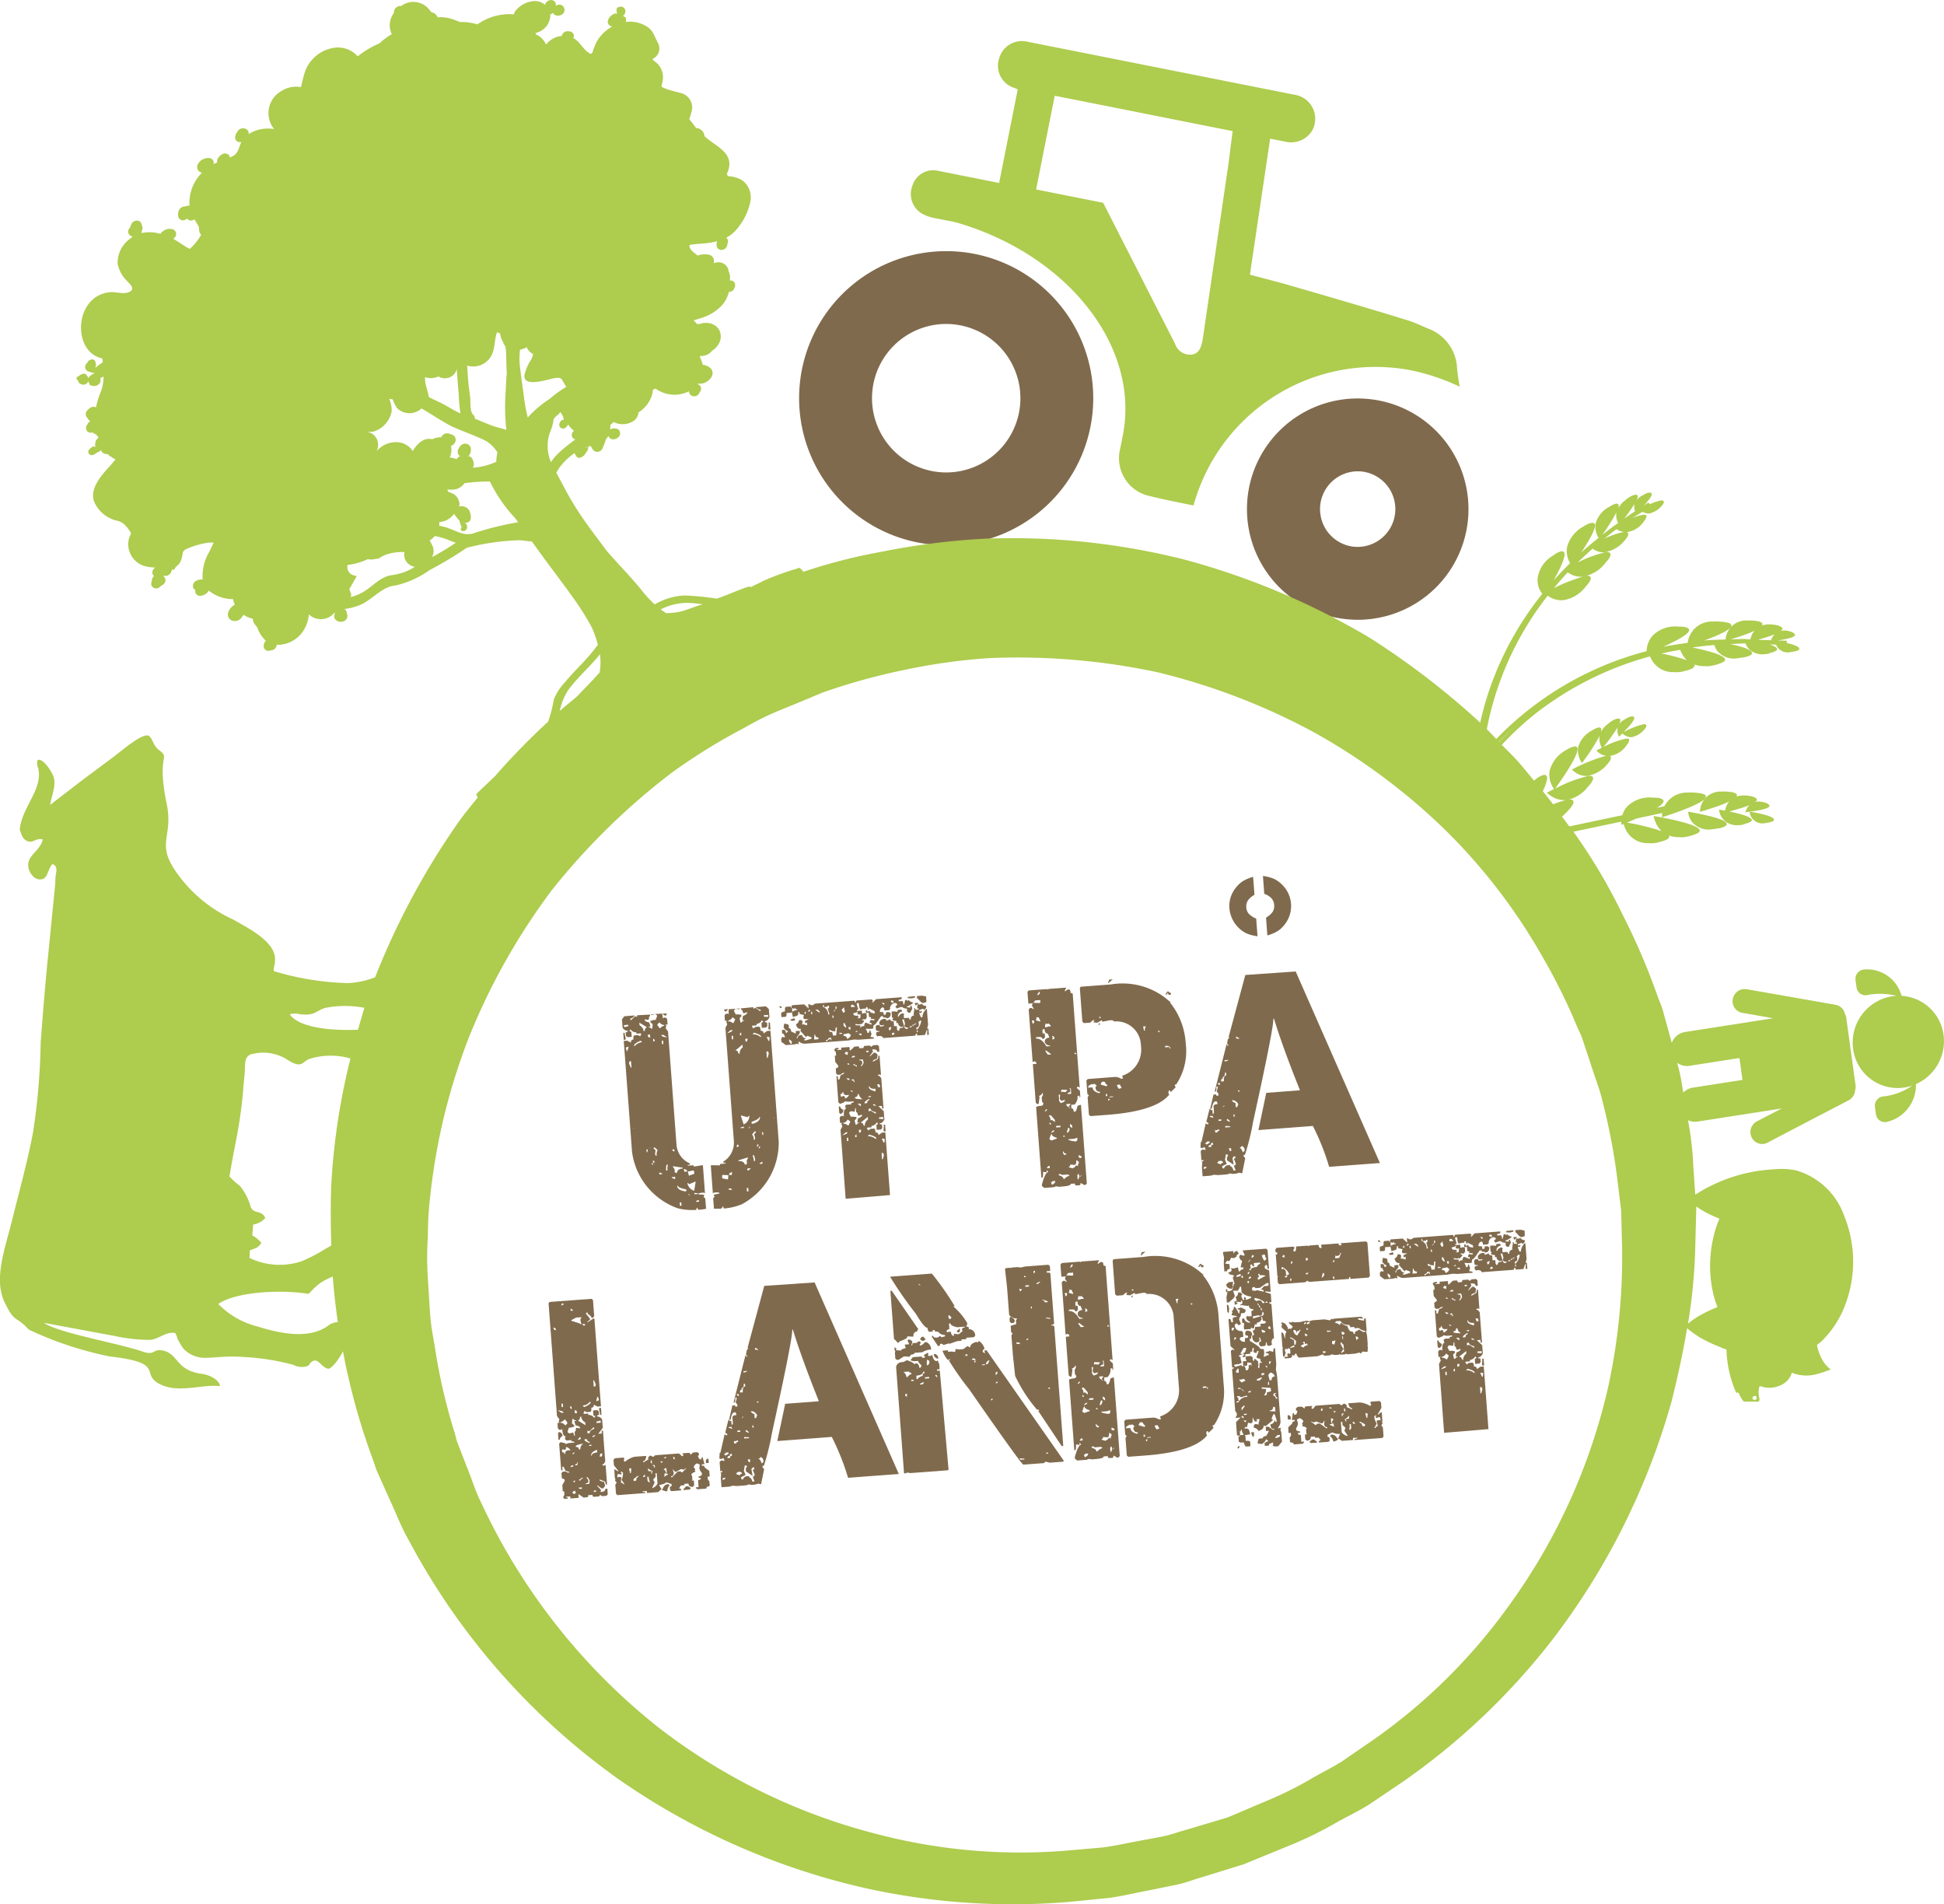
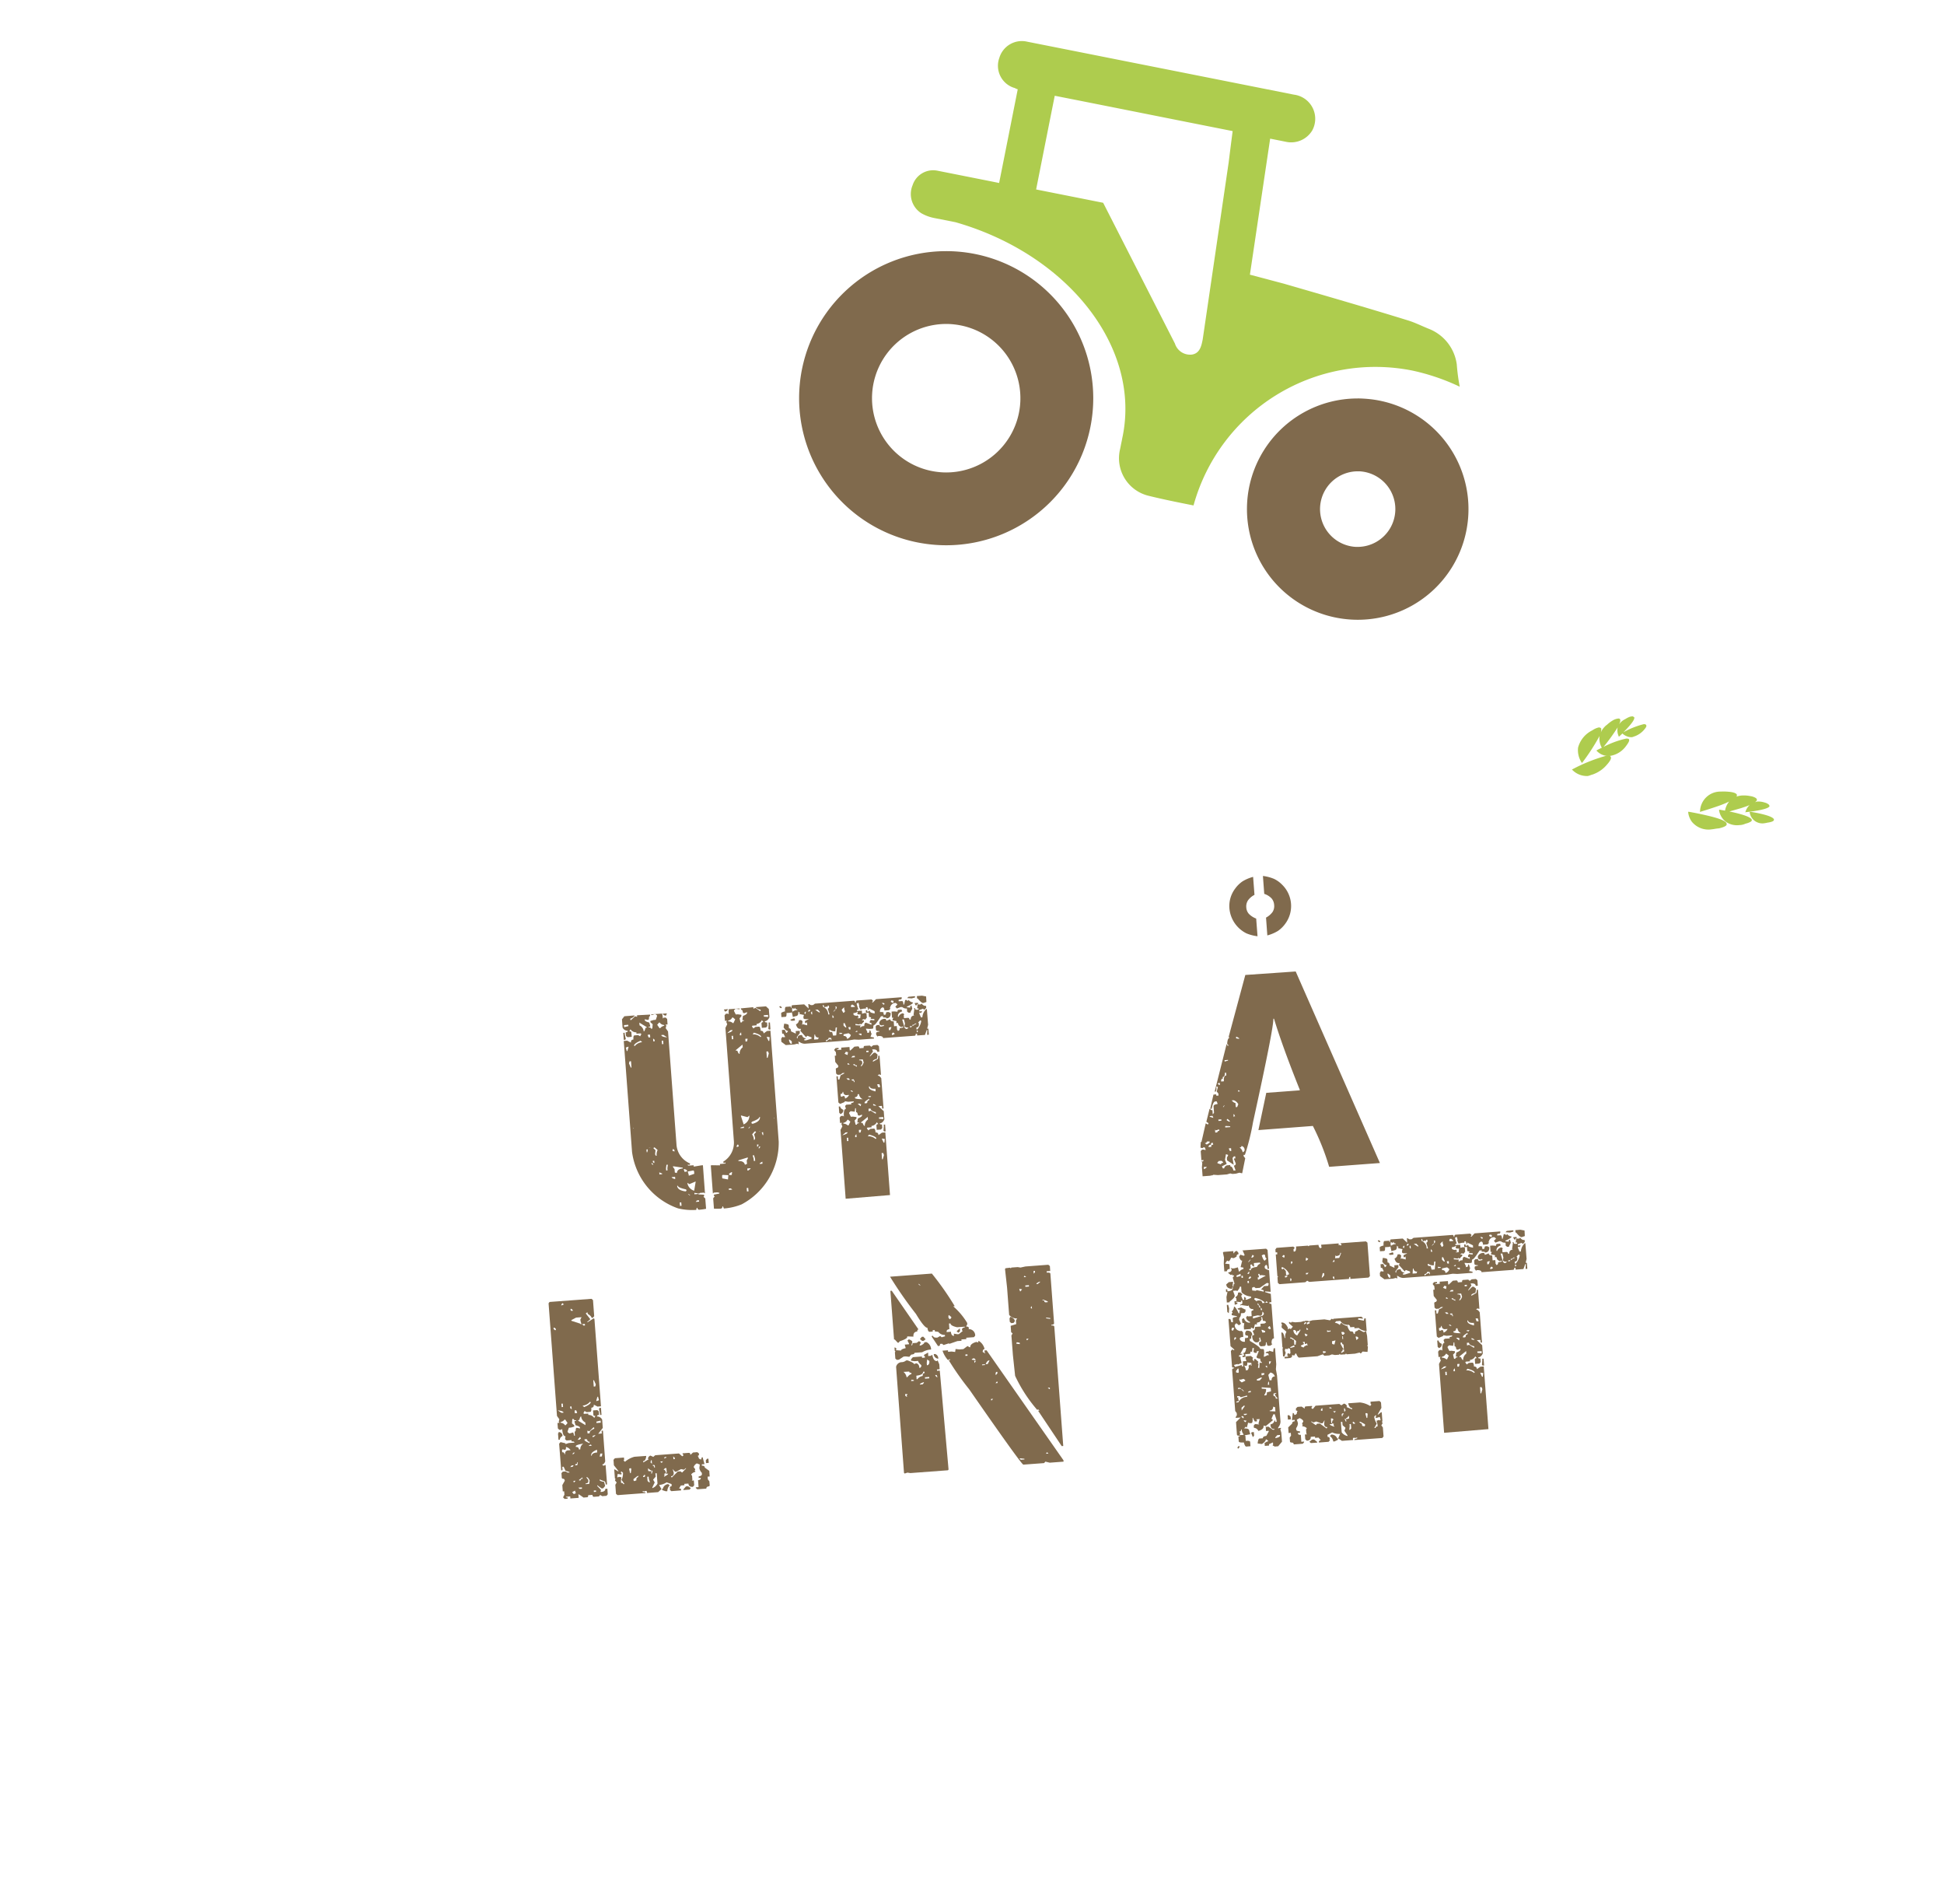
<svg xmlns="http://www.w3.org/2000/svg" width="93.952" height="92" viewBox="0 0 93.952 92">
  <g id="Östgötadagarna_Ut_på_landet" data-name="Östgötadagarna_Ut på landet" transform="translate(-43.609 -17.104)">
    <g id="Group_4227" data-name="Group 4227" transform="translate(82.232 19.092)">
      <g id="Group_4222" data-name="Group 4222" transform="translate(5.409 0)">
        <path id="Path_2619" data-name="Path 2619" d="M230.079,39.956a2.152,2.152,0,0,0-1.326-1.711c-.369-.146-.7-.319-1.073-.429-1.977-.611-3.963-1.185-5.949-1.76-.55-.146-1.064-.283-1.65-.437.33-2.214.649-4.359.979-6.573.314.063.558.11.8.16a1.19,1.19,0,0,0,1.232-.553,1.175,1.175,0,0,0-.886-1.733q-4.125-.821-8.254-1.639c-1.532-.305-3.1-.616-4.631-.919a1.135,1.135,0,0,0-1.35.781,1.119,1.119,0,0,0,.69,1.441c.069.014.132.063.2.077-.305,1.532-.594,3-.9,4.527l-.382-.077-2.577-.512a1.045,1.045,0,0,0-1.224.7,1.1,1.1,0,0,0,.421,1.35,2.028,2.028,0,0,0,.605.228l1.045.206c5.377,1.537,8.949,5.976,8.086,10.327-.022.1-.041.209-.063.314h0c-.022.1-.041.209-.063.314a1.867,1.867,0,0,0,1.361,2.261c.723.179,1.455.325,2.186.47a9.119,9.119,0,0,1,10.594-6.513,10.481,10.481,0,0,1,2.272.776A9.3,9.3,0,0,1,230.079,39.956Zm-17.09-7.811-1.359-.27h0q-.941-.186-1.881-.374c.305-1.532.6-3.031.9-4.527l1.045.206.872.173,1.881.374h0q2.4.479,4.8.954c-.069.528-.132,1.023-.193,1.518L217.8,38.745c-.063.314-.132.663-.506.732a.766.766,0,0,1-.836-.528" transform="translate(-203.706 -24.335)" fill="#aecc4e" />
      </g>
      <g id="Group_4224" data-name="Group 4224" transform="translate(0 10.147)">
        <g id="Group_4223" data-name="Group 4223">
          <path id="Path_2620" data-name="Path 2620" d="M191.138,64.748h0a3.294,3.294,0,0,1,.366.019,3.587,3.587,0,0,1-.349,7.156,3.292,3.292,0,0,1-.366-.019,3.587,3.587,0,0,1,.349-7.156m0-3.518a7.105,7.105,0,0,0-.7,14.175,7.007,7.007,0,0,0,.718.036,7.105,7.105,0,0,0-.017-14.211Z" transform="translate(-184.04 -61.23)" fill="#806a4d" />
        </g>
      </g>
      <g id="Group_4226" data-name="Group 4226" transform="translate(21.651 17.265)">
        <g id="Group_4225" data-name="Group 4225">
          <path id="Path_2621" data-name="Path 2621" d="M268.1,90.63c.063,0,.124,0,.187.008a1.827,1.827,0,0,1-.176,3.644c-.063,0-.124,0-.19-.008a1.827,1.827,0,0,1,.179-3.644m0-3.52a5.346,5.346,0,0,0-.528,10.666,5.094,5.094,0,0,0,.539.027,5.346,5.346,0,0,0,.528-10.666c-.182-.017-.36-.028-.539-.028Z" transform="translate(-262.762 -87.11)" fill="#806a4d" />
        </g>
      </g>
    </g>
    <g id="Group_4228" data-name="Group 4228" transform="translate(43.609 17.103)">
-       <path id="Path_2622" data-name="Path 2622" d="M132.774,66.1a.563.563,0,0,0-.454-.446l-2.175-.382h0l-2.123-.371a.582.582,0,0,0-.668.473.567.567,0,0,0,.457.668l1.493.261-1.141.179-.171.028-2.954.459a.822.822,0,0,0-.633.525c-.014-.047-.028-.091-.039-.14l-.264-.96-.132-.481-.052-.16-.025-.063-.047-.124-.1-.25a31.926,31.926,0,0,0-1.705-3.991,27.1,27.1,0,0,0-2.39-4.035l2.31-.487c0,.061,0,.1,0,.11l0,.039.039,0,.083-.036a1.179,1.179,0,0,0,1.216.927h.017a1.391,1.391,0,0,0,.154.006,1.237,1.237,0,0,0,.369-.069h0a1.44,1.44,0,0,0,.272-.088.471.471,0,0,0,.1-.052.135.135,0,0,0,.044-.058c.011-.017.041-.033.041-.052s-.028-.041-.044-.063l.041.014a.823.823,0,0,0,.088.028,1.519,1.519,0,0,0,.336.047c.017,0,.033,0,.052,0a1.52,1.52,0,0,0,.16.006,2.62,2.62,0,0,0,.371-.069,1.134,1.134,0,0,0,.154-.05.578.578,0,0,0,.083-.028c.135-.052.226-.11.22-.173,0-.259-1.194-.517-1.823-.638l.036-.022c.212-.074,2.126-.671,2.082-1-.008-.1-.168-.143-.487-.176a3,3,0,0,0-.415-.006,1.213,1.213,0,0,0-1.1.66l-.363.077c.2-.129.333-.248.322-.338-.028-.1-.19-.16-.506-.154a1.536,1.536,0,0,0-1.273.448,1.035,1.035,0,0,0-.212.4l-2.566.542c-.116-.16-.237-.316-.355-.476a2.8,2.8,0,0,0,.319-.311c.2-.209.27-.371.226-.446-.025-.058-.085-.072-.2-.063-.022,0-.052.011-.077.014a1.707,1.707,0,0,0,1-.649c.2-.209.27-.371.226-.446-.025-.058-.085-.072-.2-.063a6.545,6.545,0,0,0-1.62.613c.16-.231,1.224-1.694,1.067-1.988a.139.139,0,0,0-.121-.05.941.941,0,0,0-.4.168,1.6,1.6,0,0,0-.817,1.015,1.162,1.162,0,0,0,.22.877v0c-.182.088-.311.154-.325.16l-.039.022.041.016a1.208,1.208,0,0,0,.888.338,4.182,4.182,0,0,0-.613.2c-.165-.212-.33-.424-.5-.633.157-.336.253-.63.187-.74a.184.184,0,0,0-.121-.05.953.953,0,0,0-.4.206c-.033.025-.058.05-.091.074-.256-.308-.506-.619-.77-.921-.25-.281-.523-.539-.787-.809a14.938,14.938,0,0,1,1.667-1.54,15.707,15.707,0,0,1,5.5-2.734,1.163,1.163,0,0,0,1.163.759h.017a1.392,1.392,0,0,0,.154.006,1.27,1.27,0,0,0,.371-.069,1.44,1.44,0,0,0,.272-.088.471.471,0,0,0,.1-.052.135.135,0,0,0,.044-.058c.011-.017.041-.033.041-.052s-.028-.041-.044-.063l.041.014a.824.824,0,0,0,.088.028,1.519,1.519,0,0,0,.336.047c.017,0,.033,0,.052,0a1.519,1.519,0,0,0,.16.006,2.619,2.619,0,0,0,.371-.069,1.134,1.134,0,0,0,.154-.049.579.579,0,0,0,.083-.028c.135-.052.226-.11.22-.173,0-.228-.927-.454-1.579-.589.344-.05.7-.088,1.059-.121a1.054,1.054,0,0,0,.132.272,1.036,1.036,0,0,0,.976.371c.1-.008.2-.036.333-.044.253-.058.385-.127.38-.2-.005-.058.005-.2-.919-.415-.044-.011-.085-.019-.129-.028.245-.011.481-.03.734-.033a.794.794,0,0,0,.305.382h0a.951.951,0,0,0,.627.14.71.71,0,0,0,.272-.061c.028-.008.039-.014.061-.019a.7.7,0,0,0,.129-.044c.083-.033.138-.069.135-.116,0-.083-.16-.162-.371-.234.107.008.212.008.319.016a.612.612,0,0,0,.677.363c.058-.006.138-.03.2-.036.176-.033.25-.077.248-.135-.008-.11-.314-.206-.611-.278l.011-.085h0l0-.019c-.154-.014-.292-.006-.443-.017.344-.05.831-.14.836-.267,0-.014-.014-.025-.019-.036s0-.017-.014-.025a.451.451,0,0,0-.193-.1.957.957,0,0,0-.38-.05.581.581,0,0,0-.1.033c.077-.055.1-.1.1-.129,0-.008-.014-.011-.014-.019a.091.091,0,0,0-.044-.058.7.7,0,0,0-.27-.094,1.562,1.562,0,0,0-.4-.028,1.064,1.064,0,0,0-.267.055.118.118,0,0,0,.028-.074c-.005-.077-.149-.143-.407-.162a2.521,2.521,0,0,0-.377-.008.986.986,0,0,0-1,.916c-.347.014-.7.017-1.034.05.608-.22,1.342-.531,1.315-.734-.008-.1-.168-.143-.487-.176a3,3,0,0,0-.415-.006,1.174,1.174,0,0,0-1.21,1.029c-.4.058-.809.113-1.188.193.586-.264,1.287-.622,1.26-.822-.028-.1-.19-.16-.506-.154a1.536,1.536,0,0,0-1.273.448,1.174,1.174,0,0,0-.278.737,15.571,15.571,0,0,0-5.487,2.665,14.867,14.867,0,0,0-1.777,1.579c-.157-.157-.3-.322-.459-.473.063-.325.135-.66.228-1.007a15.071,15.071,0,0,1,2.715-5.446,1.117,1.117,0,0,0,.743.22,1.677,1.677,0,0,0,1.1-.668c.2-.209.27-.371.226-.446-.025-.058-.085-.072-.2-.063-.022,0-.052.011-.074.014a1.694,1.694,0,0,0,1-.649c.2-.209.27-.371.226-.446-.025-.058-.085-.072-.2-.063a5.618,5.618,0,0,0-1.372.5c.228-.226.47-.448.721-.671a.9.9,0,0,0,.611.179,1.29,1.29,0,0,0,.165-.055.763.763,0,0,0,.14-.047,1.561,1.561,0,0,0,.605-.437c.165-.187.234-.311.19-.385-.025-.058-.085-.072-.182-.063a3.96,3.96,0,0,0-.963.327c.193-.154.385-.311.589-.462a.8.8,0,0,0,.512.143,1.17,1.17,0,0,0,.776-.468c.127-.165.179-.267.154-.322,0-.039-.063-.052-.143-.047a2.286,2.286,0,0,0-.536.16c.157-.1.327-.2.492-.3a.115.115,0,0,0,.028.011l.041.016a.55.55,0,0,0,.27.052.583.583,0,0,0,.11-.039.436.436,0,0,0,.055-.019,1.079,1.079,0,0,0,.4-.281c.11-.127.146-.187.121-.242s-.1-.05-.121-.05a2.283,2.283,0,0,0-.55.184l-.033-.061-.022.014-.019-.03c-.074.044-.14.091-.215.138.212-.223.421-.479.38-.578-.005-.014-.025-.014-.036-.022s-.014-.022-.039-.022a.437.437,0,0,0-.2.044,1.053,1.053,0,0,0-.157.085c-.028.016-.061.03-.083.044a.665.665,0,0,0-.22.217c.05-.1.077-.193.052-.237,0-.039-.044-.055-.1-.05a.663.663,0,0,0-.27.1,1.528,1.528,0,0,0-.264.2c-.016.014-.039.028-.055.041a1.251,1.251,0,0,0-.154.171.691.691,0,0,0-.077.138l-.011.019a.378.378,0,0,0,.019-.124v-.041c0-.006,0-.019,0-.025s-.011,0-.011-.006a.077.077,0,0,0-.072-.036c-.011,0-.008-.011-.019-.011a.824.824,0,0,0-.325.143,1.3,1.3,0,0,0-.69.831,1,1,0,0,0,.146.682c-.292.234-.575.47-.842.71.347-.52.756-1.2.655-1.389a.139.139,0,0,0-.121-.05.941.941,0,0,0-.4.168,1.6,1.6,0,0,0-.817,1.015,1.141,1.141,0,0,0,.149.767c-.283.278-.55.556-.8.836.3-.528.616-1.18.509-1.361a.184.184,0,0,0-.121-.05.953.953,0,0,0-.4.206,1.5,1.5,0,0,0-.754,1.07,1.067,1.067,0,0,0,.22.784,15.253,15.253,0,0,0-2.783,5.36c-.085.3-.154.583-.217.864a37.955,37.955,0,0,0-5.338-4.1,35.59,35.59,0,0,0-8.867-3.757,34.01,34.01,0,0,0-9.772-1.031,34.439,34.439,0,0,0-5.008.641,26.486,26.486,0,0,0-3.724.957c-.193-.248-.212-.193-.305-.154a12.99,12.99,0,0,0-1.65.6c-.182.11-.385.182-.567.289a.316.316,0,0,0-.146-.011c-.424.132-.825.322-1.238.473-.1.039-.187.063-.27.1a15.588,15.588,0,0,0-1.559-.154,3.188,3.188,0,0,0-1.425.415.193.193,0,0,0-.025.017,5.43,5.43,0,0,1-.668-.729c-.523-.641-1.111-1.227-1.65-1.854-.424-.572-.861-1.136-1.26-1.727a14.783,14.783,0,0,1-.842-1.425c-.11-.209-.228-.418-.338-.63.044-.077.088-.151.138-.226a3.2,3.2,0,0,1,.66-.66c.019-.014.083-.061.08-.061h0c.066.1.1.25.245.231a.443.443,0,0,0,.3-.234c.066-.074.151-.217.107-.294-.008,0-.069.036-.069.033s-.036.011-.036.006-.011-.014-.017-.019a.27.27,0,0,0,.121-.022v0l0,0a.359.359,0,0,0,.085-.044c.014,0,.025.008.039.011a.322.322,0,0,1,.085.121.27.27,0,0,0,.49-.006,3.024,3.024,0,0,0,.168-.443.979.979,0,0,0,.116-.171.329.329,0,0,0,.022.044.267.267,0,0,0,.193.124.357.357,0,0,0,.237-.074.257.257,0,0,0,.083-.352.234.234,0,0,0-.2-.094.274.274,0,0,0-.231.044c-.006,0-.008.008-.014.014a1.551,1.551,0,0,0,.008-.231c.058-.05.113-.1.171-.151a.434.434,0,0,0,.094.052.957.957,0,0,0,.85-.091.528.528,0,0,0,.245-.407s0-.006,0-.008A1.526,1.526,0,0,0,75,36.467a1.2,1.2,0,0,0,.162-.528c.041-.019.085-.039.127-.061a1.555,1.555,0,0,0,1.617.132.278.278,0,0,0,.052.149.259.259,0,0,0,.36.041.281.281,0,0,0,.1-.138.252.252,0,0,0,.036-.308.234.234,0,0,0-.121-.085l.025-.033a.581.581,0,0,0,.407-.091.431.431,0,0,0,.135-.107.791.791,0,0,0,.088-.107.351.351,0,0,0-.005-.4.645.645,0,0,0-.41-.2,1.632,1.632,0,0,0-.14-.377c.008-.019.014-.036.022-.052a.652.652,0,0,0,.569-.253.925.925,0,0,0,.352-.393.679.679,0,0,0-.025-.638.691.691,0,0,0-.352-.27.916.916,0,0,0-.55,0,.333.333,0,0,0-.049.014.424.424,0,0,0-.1,0,1.451,1.451,0,0,0-.171-.173l.061-.025c.151-.047.3-.088.451-.143a2.2,2.2,0,0,0,.754-.462,1.432,1.432,0,0,0,.437-.748A.3.3,0,0,0,79.116,31c0-.011,0-.022.006-.033a.233.233,0,0,0-.022-.217.229.229,0,0,0-.223-.091.667.667,0,0,0-.058-.454.416.416,0,0,0-.019-.1.492.492,0,0,0-.547-.322c-.055.011-.1.022-.154.036a.309.309,0,0,0-.2-.4,1,1,0,0,0-.575.033c-.072-.055-.143-.113-.206-.171a.5.5,0,0,1-.179-.226c0-.017-.008-.069-.014-.1A.34.34,0,0,1,77,28.929c.143-.022.289-.036.432-.047a4.374,4.374,0,0,0,.839-.121.471.471,0,0,0-.03.2.23.23,0,0,0,.27.215.291.291,0,0,0,.253-.283v-.011a.231.231,0,0,0-.008-.245.251.251,0,0,0-.047-.047,1.689,1.689,0,0,0,.583-.509,2.905,2.905,0,0,0,.578-1.221,1.027,1.027,0,0,0-.366-1.026,1.34,1.34,0,0,0-.539-.2l-.176-.022c-.016-.033-.036-.063-.052-.094,0,0,0-.006,0-.008a2.282,2.282,0,0,0,.085-.228c.231-.836-.677-1.128-1.166-1.6a.423.423,0,0,0-.407-.393c-.085-.121-.173-.239-.27-.355l-.058-.069c.038-.113.074-.226.1-.338a.71.71,0,0,0-.484-.919c-.256-.08-.531-.124-.776-.228A.6.6,0,0,1,75.6,21.3a.1.1,0,0,0-.022-.025c.019-.091.041-.179.058-.267a.941.941,0,0,0-.206-.776c-.094-.113-.223-.179-.294-.27a.57.57,0,0,0,.088-.052.558.558,0,0,0,.171-.754c-.154-.281-.212-.575-.509-.759a1.53,1.53,0,0,0-.864-.245,1.663,1.663,0,0,0-.168.011.268.268,0,0,0,.008-.154c.017-.069-.088-.1-.146-.14.283-.22.017-.594-.289-.38a.4.4,0,0,0,.011.278c-.058,0-.072-.025-.132,0a.519.519,0,0,0-.3.283.23.23,0,0,0,.193.333,1.99,1.99,0,0,0-.721.682,2.858,2.858,0,0,0-.237.58.133.133,0,0,1-.049.047l-.03.019c-.349-.16-.465-.52-.773-.723a.371.371,0,0,0-.072-.041.222.222,0,0,0-.212-.327.286.286,0,0,0-.347.22,1.065,1.065,0,0,0-.732.388L70,19.261a.336.336,0,0,0-.019-.047.979.979,0,0,0-.468-.446c-.008-.025-.017-.047-.025-.069l.061-.017a.9.9,0,0,0,.652-.745A.819.819,0,0,0,70.2,17.8a.3.3,0,0,0,.135-.074.219.219,0,0,0,.182.129.33.33,0,0,0,.308-.1.255.255,0,0,0-.344-.374.06.06,0,0,0-.014.011s0,0,0-.006a.223.223,0,0,0-.2-.278.3.3,0,0,0-.314.22v0s0,.008-.006.011a.718.718,0,0,0-.468-.184,1.253,1.253,0,0,0-.976.5.277.277,0,0,0-.052.143,2.684,2.684,0,0,0-1.719.448.558.558,0,0,0-.049.036,2.635,2.635,0,0,0-.844-.113c-.154-.066-.305-.121-.435-.162a1.755,1.755,0,0,0-.638-.066.425.425,0,0,0-.314-.25l-.083-.107A.979.979,0,0,0,63,17.394a.324.324,0,0,0-.352.259l-.008.088a.976.976,0,0,0-.094,1.018,1.606,1.606,0,0,0-.305.2,1.771,1.771,0,0,0-.264.217.06.06,0,0,0-.011.014,4.646,4.646,0,0,0-1.07.635,1.28,1.28,0,0,0-1.119-.415A1.767,1.767,0,0,0,58.3,20.733c-.058.193-.1.388-.146.58a1.32,1.32,0,0,0-.963.2,1.224,1.224,0,0,0-.333,1.829,1.725,1.725,0,0,0-1.232.242.228.228,0,0,0-.138-.25.312.312,0,0,0-.319.028.332.332,0,0,0-.1.127.009.009,0,0,0,0,.006.291.291,0,0,0-.077.157.229.229,0,0,0,.063.272.254.254,0,0,0,.22.039c-.118.242-.143.536-.4.677a1.587,1.587,0,0,1-.154.074.2.2,0,0,0-.036-.1.259.259,0,0,0-.36-.041.487.487,0,0,0-.217.259.257.257,0,0,0,0,.121c-.063.025-.124.052-.184.083,0-.006,0-.011.005-.017a.223.223,0,0,0-.2-.278.58.58,0,0,0-.545.272.3.3,0,0,0,0,.322.327.327,0,0,0,.184.116,2.054,2.054,0,0,0-.6,1.59.355.355,0,0,0-.149.022.01.01,0,0,0-.008,0c-.028.006-.055.014-.085.019a.3.3,0,0,0-.231.124.45.45,0,0,0-.077.325.229.229,0,0,0,.267.215.3.3,0,0,0,.165-.083.24.24,0,0,0,.347.041A.038.038,0,0,1,53,27.691c.08.132.162.264.231.4a.564.564,0,0,0,.011.193.393.393,0,0,0,.088.168c-.008.014-.1.171-.151.231a2.37,2.37,0,0,1-.4.446c-.231-.107-.457-.289-.69-.421-.041-.025-.1-.08-.121-.066L52,28.618a.24.24,0,0,0-.08-.446.641.641,0,0,0-.27.014.791.791,0,0,0-.193.11.291.291,0,0,0-.094.107,1.847,1.847,0,0,0-.924-.036c.005-.014.011-.03.016-.047a.249.249,0,0,1,.033-.132.336.336,0,0,0-.011-.182c-.011-.019-.017-.033-.025-.05a.212.212,0,0,0-.2-.19.291.291,0,0,0-.289.157c-.022.047-.039.1-.058.143a.01.01,0,0,0,0,.008c0,.008-.008.014-.011.022l-.022.03a.247.247,0,0,0-.03.3.289.289,0,0,0,.187.113,1.6,1.6,0,0,0-.179.135,1.423,1.423,0,0,0-.556,1.169,1.585,1.585,0,0,0,.47.853c.118.138.385.347.121.5s-.674,0-.954.025c-1.752.165-1.856,2.9-.377,3.2.008.063.014.124.022.187l-.132.091c-.039.03-.217.162-.215.171l0,0c-.028-.039.047-.143.014-.168-.014-.1-.039-.215-.146-.228a.251.251,0,0,0-.272.165.237.237,0,0,0-.1.215.23.23,0,0,0,.212.212.192.192,0,0,0,.055.022,1.173,1.173,0,0,0,.171.036s0,0,0,0,0,.017,0,.025a.314.314,0,0,0-.094.041c-.019.014-.036.028-.052.041a.205.205,0,0,0-.033.019.266.266,0,0,0-.1.132.219.219,0,0,0-.083-.127c-.006-.022.014,0,0-.022-.074-.107-.209-.085-.33,0l-.085.058c-.121.085-.1.08-.022.187l.019.03c.041.061.044.135.121.146.041.006.052.03.094.036a.27.27,0,0,0,.283-.171.221.221,0,0,0,.025.083c.011.016.019.03.03.044s-.011.016-.008.019.014.03.022.044h0c.011.014.047.008.063.019a.434.434,0,0,0,.135.025.3.3,0,0,0,.316-.22.236.236,0,0,0-.006-.132c0-.011,0-.025,0-.036a.352.352,0,0,0,.121-.05.177.177,0,0,0,.036-.028,2.086,2.086,0,0,1-.132.737,4.382,4.382,0,0,0-.234.765l-.019-.011a.3.3,0,0,0-.281.044.917.917,0,0,0-.129.124.241.241,0,0,0,.011.347.3.3,0,0,0,.143.154c-.006.006-.014.008-.019.014a.385.385,0,0,0-.118.14c0,.006,0,.011-.006.016a.25.25,0,0,0-.025.3.246.246,0,0,0,.272.083c.036.022.072.041.107.066a.266.266,0,0,0,.091.039.205.205,0,0,0,.1.121c-.022.039-.124.135-.132.173a.618.618,0,0,0-.025.314.12.12,0,0,0-.151-.014l-.041.03c-.121.085-.2.193-.118.3s.2.074.322-.011l.041-.03c.088-.061.2-.061.187-.151.011.014.055.077.066.091a.323.323,0,0,0,.286.113.592.592,0,0,0,.2.151.576.576,0,0,0,.182.107c-.085.1-.2.242-.286.338-.424.462-.943,1.053-.762,1.672a1.582,1.582,0,0,0,1.174.965c.319.107.432.308.616.569h0c.025.036-.052.157-.091.275a1.1,1.1,0,0,0,.721,1.328,1.83,1.83,0,0,0,.542.077l-.069.074a.236.236,0,0,0,.019.347l-.036.03a.26.26,0,0,0-.072.22.231.231,0,0,0,.008.245.257.257,0,0,0,.36.041.455.455,0,0,0,.083-.08.3.3,0,0,0,.2-.206.227.227,0,0,0-.066-.223.243.243,0,0,0-.05-.069.147.147,0,0,1,.03.014.294.294,0,0,0,.374-.2c-.016.055,0-.006.008-.014.011-.028.019-.055.03-.083s.088.05.091.019a.769.769,0,0,1,.138-.19l.011-.008c.223-.157.25-.484.292-.693.058-.016.077-.088.135-.107a4.261,4.261,0,0,1,1.026-.308,1.562,1.562,0,0,1,.319-.011.108.108,0,0,1-.017.036s-.005,0-.005.006a.158.158,0,0,1-.011.019l-.058.127c-.041.088-.085.176-.127.267a2.254,2.254,0,0,0-.316,1.331.509.509,0,0,0-.289.05.283.283,0,0,0-.176.327.221.221,0,0,0,.113.127.241.241,0,0,0-.008.066.227.227,0,0,0,.267.215.55.55,0,0,0,.347-.187c.014-.019.028-.044.041-.066a1.846,1.846,0,0,0,1.117.413h.061a1.078,1.078,0,0,0,.083.278.286.286,0,0,0-.1.052.656.656,0,0,0-.22.314.32.32,0,0,0,.044.292.346.346,0,0,0,.138.1.4.4,0,0,0,.171.022.4.4,0,0,0,.272-.14.538.538,0,0,0,.055-.083.532.532,0,0,0,.061-.077,1.178,1.178,0,0,0,.443.187.505.505,0,0,0,.085.25,1.12,1.12,0,0,0,.132.165,1.468,1.468,0,0,0,.391.627.241.241,0,0,0,.028.022.31.31,0,0,0-.1.209.234.234,0,0,0-.008.063.228.228,0,0,0,.267.215.736.736,0,0,0,.074-.019.317.317,0,0,0,.168-.052.31.31,0,0,0,.124-.215,1.494,1.494,0,0,0,1.216-.583,1.738,1.738,0,0,0,.338-.908.188.188,0,0,0,.069.08.847.847,0,0,0,1.155-.129l.033.008h.014a.244.244,0,0,0-.008.292.359.359,0,0,0,.349.118.277.277,0,0,0,.234-.358.228.228,0,0,1-.017-.058v-.008a.23.23,0,0,0-.118-.187,2.731,2.731,0,0,0,.8-.212c.586-.267,1.034-.877,1.678-.924a4.6,4.6,0,0,0,1.65-.748A17.56,17.56,0,0,0,66.126,43.6a.412.412,0,0,0,.036-.03l.146-.033a11.529,11.529,0,0,1,2.365-.33c.14-.006.479.058.635.055.044.061.091.121.135.182.459.66,1.477,1.977,2.032,2.778A13.242,13.242,0,0,1,72.2,47.4c.019.044.039.088.058.129a5.188,5.188,0,0,1,.248.74.2.2,0,0,0-.055.052c-.451.641-1.045,1.144-1.537,1.749a2.551,2.551,0,0,0-.539.836,6.328,6.328,0,0,1-.275,1.067,34.131,34.131,0,0,0-2.569,2.635c-.281.267-.558.536-.839.8-.049.047-.1.05.006.226-.308.385-.624.765-.91,1.163a36.219,36.219,0,0,0-4.051,7.528,4.17,4.17,0,0,1-1.312.281,13.455,13.455,0,0,1-3.567-.575c-.066-.094.052-.322.039-.487.107-.927-1.342-1.614-2.019-2.01a6.781,6.781,0,0,1-2.585-2.063c-1.257-1.642-.283-1.812-.624-3.512-.534-2.552.261-2.137-.435-2.66-.248-.245-.215-.446-.429-.646-.347-.138-1.356.767-1.73,1.037l-1.543,1.15-1.5,1.155c.077-.481.322-.976.146-1.416-.371-.759-.833-.957-.77-.578a.447.447,0,0,0,.047.215c.245,1.026-.8,1.887-.891,2.981.088.22.129.473.4.558s.4-.182.712-.091c-.143.635-.91.8-.652,1.5.055.173.322.545.677.4.22-.088.25-.536.443-.71.154.066.22.16.182.4a2.542,2.542,0,0,0-.044.528l-.33,3.317c-.151,1.455-.264,2.918-.377,4.378A31.434,31.434,0,0,1,45.2,71.85c-.267,1.4-.66,2.814-1.012,4.235-.347,1.383-.919,2.893-.319,4.018.371.759.47.652.833.957.149.107.14.146.322.3a17.055,17.055,0,0,0,3.9,1.287c2.624.3,1.518.778,2.3,1.276.938.561,2.087.049,3.017.157-.036-.294-.451-.525-.85-.589-1.29-.168-1.125-.921-1.873-1.125-.556-.129-.371.27-1.034.038-1.089-.382-4.087-.9-4.752-1.383l3.394.63a8.145,8.145,0,0,0,1.7.193c.454-.008.765-.41,1.246-.333.1.14.083.259.182.4a2.471,2.471,0,0,0,.228.366,1.433,1.433,0,0,0,.877.429c.487.038,1.086-.113,2.1-.03a11.283,11.283,0,0,1,2.324.374.9.9,0,0,0,.561.091c.253-.041.187-.135.325-.237.325-.237.448.278.809.336.16-.019.479-.4.707-.842.077.377.138.756.234,1.133a31.386,31.386,0,0,0,1.188,4.029l.2.578.217.487.432.968c.3.635.542,1.3.891,1.9a33.44,33.44,0,0,0,10.168,11.587,34,34,0,0,0,11.823,5.234,32.848,32.848,0,0,0,9.918.688l1.95-.193c.613-.083,1.191-.226,1.727-.327s1.031-.212,1.485-.3.806-.237,1.155-.336l2.085-.644.058-.019,2.1-.861a18.631,18.631,0,0,0,2.445-1.191c.468-.261.99-.509,1.513-.833L111.4,103.2a32.864,32.864,0,0,0,7.214-6.843A34.021,34.021,0,0,0,124.4,84.8c.283-1.139.545-2.313.745-3.52.049.041.1.083.151.124.132.107.281.2.426.3a6.945,6.945,0,0,0,1.031.49,1.335,1.335,0,0,0,.256.1c.028,0,.041.014.039.041.011.107.008.2.019.308a5.621,5.621,0,0,0,.256,1.251c.039.121.088.256.14.377.014.028.025.066.038.094s0,.028.014.028h.083c.055,0,.08.107.091.135.038.08.091.149.129.215.028.028.039.08.094.083h.162l.38,0c.041,0,.094.028.149-.014a.075.075,0,0,0,.041-.066c0-.094-.036-.176-.036-.256a.886.886,0,0,1,.005-.256.476.476,0,0,1,.03-.135c.014-.028.028-.014.055-.014a1.258,1.258,0,0,0,.963-.047.955.955,0,0,0,.512-.509c.014-.041.028-.066.044-.107a.013.013,0,0,0,.014.014c.028.014.066.028.094.041a1.927,1.927,0,0,0,1.136.008,4.189,4.189,0,0,0,.586-.2c.014,0,.055-.014.027-.028s-.014-.014-.027-.014A.144.144,0,0,1,132,83.2a.57.57,0,0,1-.093-.083,1.617,1.617,0,0,1-.275-.4,2.854,2.854,0,0,1-.179-.47.389.389,0,0,0-.025-.107c0-.028-.014-.041.014-.066a2.012,2.012,0,0,0,.316-.281,4.772,4.772,0,0,0,1.026-1.634,5.876,5.876,0,0,0-.05-4.315,3.5,3.5,0,0,0-2.329-2.192,3.75,3.75,0,0,0-1.095-.047,7.748,7.748,0,0,0-3.771,1.224c-.03-.459-.061-.916-.094-1.381a15.352,15.352,0,0,0-.256-2.217.775.775,0,0,0,.435.069l2.954-.459h0l1.144-.179-1.2.622a.587.587,0,0,0-.256.781.565.565,0,0,0,.77.248L130.97,71.3h0l1.98-1.029a.594.594,0,0,0,.314-.484.531.531,0,0,0,.022-.248l-.446-3.229A.491.491,0,0,0,132.774,66.1Zm-7.057-8.848a.052.052,0,0,0-.008-.022c0,.006.011.011.011.017A.01.01,0,0,0,125.717,57.251Zm-.058-.088,0,0A0,0,0,0,1,125.659,57.163Zm-1.194-1.515a.3.3,0,0,1,.049-.03A.3.3,0,0,0,124.465,55.648Zm.292-.132a.257.257,0,0,1,.044-.011A.206.206,0,0,0,124.757,55.516Zm-.809.869a.9.9,0,0,0-.017.182l0,.036c-.173-.033-.314-.058-.36-.066l-.039,0,0,.039a2.13,2.13,0,0,0,.143.374.241.241,0,0,1,.017.028,1.247,1.247,0,0,0,.107.16c.019.025.044.047.066.072s.03.036.049.052a11.039,11.039,0,0,0-1.675-.413c.129-.055.286-.121.468-.2ZM66.2,34.773a1,1,0,0,0,1.232-.663c.1-.272.083-.668.2-.952a.9.9,0,0,1,.143.055,1.192,1.192,0,0,0,.173.465c-.03.116.066-.028.11.322.019.162.025,1,.047,1.166-.028.063-.055.872-.061.941a9.738,9.738,0,0,0,.038,1.771c-.124-.052-.5-.138-.627-.184-.305-.113-.6-.242-.9-.36a.213.213,0,0,0-.077-.19c-.157-.138-.127-.553-.14-.751-.019-.25-.063-.5-.088-.743-.03-.294-.044-.591-.063-.886A.091.091,0,0,0,66.2,34.773Zm-1.851.6a.968.968,0,0,0,.457-.08.193.193,0,0,0,.074.041.588.588,0,0,0,.784-.33.258.258,0,0,0,.016-.1c.033.421.058.842.1,1.251a7.378,7.378,0,0,0,.083.927c-.349-.157-.66-.377-1.007-.539-.173-.083-.347-.162-.517-.248-.039-.237-.151-.52-.182-.767a.933.933,0,0,1-.006-.2A.868.868,0,0,0,64.352,35.37Zm-1.738,9.513c-.608.055-.943.523-1.444.82a2.274,2.274,0,0,1-.605.245.035.035,0,0,0,0-.017c0-.008.008-.019.011-.03a.235.235,0,0,0-.03-.179.842.842,0,0,0-.055-.16l.033-.05c.107-.165.209-.382.33-.572-.055-.014-.11-.028-.162-.044a.419.419,0,0,1-.283-.5c.041-.006.08-.006.121-.014a3.113,3.113,0,0,0,.858-.264.856.856,0,0,0,.4-.017.816.816,0,0,0,.116-.008,2.016,2.016,0,0,1,.338-.184,2.4,2.4,0,0,1,.916-.132.591.591,0,0,0,.124.5.619.619,0,0,0,.38.212A2.632,2.632,0,0,1,62.614,44.883ZM64.019,38.4a1.29,1.29,0,0,0-.459.5.958.958,0,0,0-.85-.432,1.241,1.241,0,0,0-.842.371c-.019.019-.041.044-.063.069a.648.648,0,0,0-.2-.842.851.851,0,0,0-.259-.1,1.312,1.312,0,0,0,.3-.006,1.263,1.263,0,0,0,.891-.979,1.365,1.365,0,0,0-.116-.6h.011a1.412,1.412,0,0,1,.151.016,2,2,0,0,0,.217.426.846.846,0,0,0,.96.165.654.654,0,0,0,.22-.151c.509.3,1.235.776,1.546.908.468.2.957.382,1.422.589a1.59,1.59,0,0,1,.655.558.423.423,0,0,0,.049.063,2.213,2.213,0,0,0-.058.462,3.384,3.384,0,0,1-1.136.289.342.342,0,0,0,.028-.314c0-.008-.008-.014-.011-.022a.5.5,0,0,0-.052-.118.246.246,0,0,0-.182-.107h0l.041-.041a.436.436,0,0,0,.083-.314.267.267,0,0,0-.305-.248.337.337,0,0,0-.267.212.277.277,0,0,0-.017.33.447.447,0,0,0,.061.063.486.486,0,0,0-.165.143,1.163,1.163,0,0,0-.33-.083.84.84,0,0,0,.061-.561.324.324,0,0,0,.223-.234.264.264,0,0,0-.226-.322.121.121,0,0,1-.028-.006.253.253,0,0,0-.113-.041.317.317,0,0,0-.22.055.34.34,0,0,0-.11.138.771.771,0,0,0-.311.044c-.041.014-.083.03-.121.047A.625.625,0,0,0,64.019,38.4Zm.47,5.624a.63.63,0,0,0-.006-.605c-.033-.066-.072-.132-.11-.2a.855.855,0,0,0,.118-.085,1.127,1.127,0,0,0,.127-.129,3.229,3.229,0,0,1,.66.187c.118.05.239.1.36.14C65.265,43.582,64.883,43.808,64.49,44.025Zm4.136-1.683a15.126,15.126,0,0,0-2.211.556,1.128,1.128,0,0,1-.385,0c-.292-.069-.55-.209-.831-.3a2.725,2.725,0,0,0-.366-.088c.006-.058.011-.116.014-.182a.954.954,0,0,0,.712-.4.3.3,0,0,0,.022.041,3.1,3.1,0,0,0,.248.314c-.036.011.1.27.063.294l.143-.1c-.261.184-.168.363.074.256a.232.232,0,0,0-.036-.371c.041-.008.107.011.146-.014l.072-.05c.135-.094.061-.44-.025-.564s-.327-.228-.462-.138a.586.586,0,0,0-.308-.638,1.481,1.481,0,0,0-.215-.083.293.293,0,0,1-.044-.124.977.977,0,0,0,.253.011.7.7,0,0,0,.564-.308,8.486,8.486,0,0,1,1.221-.085s.006,0,.011,0a7.114,7.114,0,0,0,1.232,1.782c.044.063.088.127.135.187A.085.085,0,0,1,68.626,42.342Zm.49-5.066a7.747,7.747,0,0,1-.179-.952c-.058-.481-.14-.96-.19-1.441A3.272,3.272,0,0,1,68.742,34a1.069,1.069,0,0,0,.187-.052.751.751,0,0,0,.132-.069.657.657,0,0,0,.311.33.935.935,0,0,1-.1.281,2.207,2.207,0,0,0-.316.734c-.052.484.624.349,1.1.234.253-.061.6-.179.707-.019.08.116.132.245.215.355a6.146,6.146,0,0,0-.814.591A5.216,5.216,0,0,0,69.116,37.276Zm1.078,2.046a2,2,0,0,1-.025-1.271,2.593,2.593,0,0,0,.2-.7,1.053,1.053,0,0,1,.261-.245l0,0c.005,0,.017-.083.077-.08.05.085.074.132.118.22.014.028.006.033.006.055,0,0,.016.033.016.036s.017.036.017.039l-.008.006c-.025.016-.072,0-.094.022a.37.37,0,0,0-.113.162.186.186,0,0,0,.3.2,1.108,1.108,0,0,0,.129-.151.845.845,0,0,0,.22.261c.019.014.033.03.052.041a.3.3,0,0,0-.1.151.221.221,0,0,0,.168.27A8.385,8.385,0,0,0,70.6,39a2.531,2.531,0,0,0-.366.437C70.221,39.4,70.207,39.361,70.194,39.322ZM58.1,66.11c.729.077.721-.129,1.2-.3a4.958,4.958,0,0,1,1.92-.011c-.107.352-.209.707-.308,1.059-.976.049-2.808-.022-3.3-.745A.9.9,0,0,1,58.1,66.11Zm-2.742,3.749c.011-.327.063-.646.083-1.015s-.022-.622.25-.781a2.171,2.171,0,0,1,1.735.2c.743.49.748.2,1.108.014a3.439,3.439,0,0,1,2.013-.028,31.884,31.884,0,0,0-.935,6.265c-.028.938-.019,1.859.008,2.775-.165.083-.316.182-.446.256a8,8,0,0,1-.985.5,3.359,3.359,0,0,1-2.522-.16l.019-.366.305-.116a.614.614,0,0,0,.245-.248,1.408,1.408,0,0,0-.435-.358l.044-.528a.94.94,0,0,0,.586-.316c-.182-.4-.547-.171-.7-.523-.033-.047-.022-.127-.055-.173A2.848,2.848,0,0,0,55.2,74.4a3.371,3.371,0,0,1-.5-.451C54.963,72.3,55.166,71.8,55.356,69.859ZM59.5,81.135c-.938.712-2.365.4-3.463.058a4.033,4.033,0,0,1-1.881-1.084c.877-.6,3.031-.7,4.354-.49.041.006.253-.289.578-.523a3.258,3.258,0,0,1,.605-.311c.055.734.135,1.469.245,2.2A.807.807,0,0,0,59.5,81.135Zm58.76-26.141a.886.886,0,0,0,.066-.3A.777.777,0,0,1,118.258,54.993Zm.063-.338a.075.075,0,0,0-.019-.036l.017,0C118.321,54.63,118.318,54.647,118.321,54.655Zm-1.436-2.511c.083-.074.173-.149.259-.223C117.061,52,116.965,52.072,116.885,52.144Zm8.8-4.752a.3.3,0,0,1,.049-.03A.478.478,0,0,0,125.686,47.391Zm.292-.132c.014-.006.03-.008.044-.014C126.008,47.251,125.992,47.254,125.978,47.259Zm-1.062,1.463a1.246,1.246,0,0,0,.107.16c.019.025.044.047.066.072s.03.036.049.052a8.56,8.56,0,0,0-1.238-.327c.292-.069.6-.124.913-.179a1.448,1.448,0,0,0,.088.2A.255.255,0,0,0,124.916,48.723Zm2.021.272a.052.052,0,0,0-.008-.022c0,.006.011.011.011.017Zm-.055-.088,0,0A0,0,0,0,0,126.883,48.907Zm1.521-1.326a.917.917,0,0,0-.2.415c-.069,0-.143-.011-.209-.011-.014,0-.033-.006-.041-.008l-.033,0c-.234,0-.448.017-.674.022.171-.052.41-.129.655-.215C128.12,47.708,128.28,47.639,128.4,47.581Zm-.193,1.1a.006.006,0,0,1,.005-.006A.006.006,0,0,0,128.211,48.684Zm2.3-.226a.039.039,0,0,0,0-.025l.005,0C130.521,48.445,130.518,48.45,130.51,48.459Zm-1.312-.415c-.129-.006-.259-.011-.385-.014-.08-.006-.162-.011-.245-.014l.41-.118c.173-.058.305-.1.41-.149A.665.665,0,0,0,129.2,48.043Zm.523-.553ZM116.83,52.2c-.283.261-.536.517-.773.767l-.008-.008C116.286,52.71,116.544,52.457,116.83,52.2Zm1.873-6.675c.212-.256.435-.509.674-.765a1.122,1.122,0,0,0,.723.212A8.173,8.173,0,0,0,118.7,45.524Zm4.263-3.977-.055.058C122.928,41.586,122.947,41.566,122.966,41.547Zm-1.155.825c-.058.044-.121.085-.179.129-.2.146-.393.294-.586.44a8.4,8.4,0,0,0,.682-1.081A.841.841,0,0,0,121.811,42.372Zm.82-.567c-.179.118-.355.237-.525.355a7.122,7.122,0,0,0,.5-.715A.636.636,0,0,0,122.631,41.806Zm.041-.721s-.005-.008-.011-.011.017.005.011.005A0,0,0,0,1,122.672,41.085ZM119.077,44.2a.886.886,0,0,0,.066-.3A.858.858,0,0,1,119.077,44.2Zm.061-.338a.075.075,0,0,0-.019-.036l.017,0C119.138,43.83,119.135,43.849,119.138,43.857ZM76.869,46.234a6.754,6.754,0,0,1,.707.069c-.391.1-.765.286-1.161.369a3.826,3.826,0,0,1-.613.058l-.264-.179A2.834,2.834,0,0,1,76.869,46.234Zm-5.8,4.216c.454-.627,1.056-1.125,1.535-1.733a2.879,2.879,0,0,1-.016.883c-.358.4-.734.776-1.1,1.163-.275.231-.558.454-.825.693A2.856,2.856,0,0,1,71.068,50.45Zm50.284,33.573a28.893,28.893,0,0,1-4.863,10.723,27.409,27.409,0,0,1-6.51,6.425c-.525.36-1.023.7-1.491,1.026-.479.305-.96.536-1.392.784a17.084,17.084,0,0,1-2.25,1.128c-1.221.52-1.878.8-1.917.814l-2.052.611c-.338.091-.729.239-1.136.316s-.847.157-1.326.248-.982.206-1.543.275l-1.8.157a27.386,27.386,0,0,1-9.109-.814,28.866,28.866,0,0,1-10.575-5.179,29.9,29.9,0,0,1-8.507-10.789c-.281-.542-.454-1.141-.69-1.711l-.336-.869-.168-.435-.1-.38a27.672,27.672,0,0,1-.908-3.815c-.085-.613-.228-1.2-.275-1.834s-.083-1.284-.124-1.931a14.846,14.846,0,0,1,.008-1.947,16.157,16.157,0,0,1,.116-1.958A29.824,29.824,0,0,1,66.3,67.155a31.348,31.348,0,0,1,3.977-7.038,32.718,32.718,0,0,1,5.842-5.71,29.105,29.105,0,0,1,3.5-2.156,13.555,13.555,0,0,1,1.854-.9l.954-.391.476-.2.239-.1.118-.05.061-.025c-.019.006.014-.006.033-.014a30.474,30.474,0,0,1,4.079-1.122,28.76,28.76,0,0,1,3.993-.547,32.437,32.437,0,0,1,8.141.688,31.377,31.377,0,0,1,7.547,2.9,29.8,29.8,0,0,1,6.37,4.744,27.888,27.888,0,0,1,4.7,6.147,28.533,28.533,0,0,1,1.672,3.394l.1.215.05.107.025.052c.008.017,0-.014-.011-.039l.157.473.314.943c.19.616.459,1.273.58,1.848a29.441,29.441,0,0,1,.671,3.465q.111.887.217,1.763c.014.589.03,1.169.044,1.746A29.533,29.533,0,0,1,121.352,84.023Zm7.057.531c.069,0,.094.028.094.094s-.03.094-.1.094-.107-.041-.094-.094S128.343,84.553,128.409,84.553Zm-2.03-8.707c.107.041.215.1.322.138.028.014-.014.028-.014.041s-.014.041-.014.055-.028.066-.044.094c-.028.066-.044.135-.072.2-.044.135-.088.281-.118.415a6.034,6.034,0,0,0-.176,1.774,5.836,5.836,0,0,0,.127.968,4.241,4.241,0,0,0,.124.457c.025.066.05.149.077.215,0,.028.039.055,0,.066-.014,0-.028.014-.041.014a7.946,7.946,0,0,0-.726.344,4.679,4.679,0,0,0-.635.429,26.893,26.893,0,0,0,.349-3.655c.017-.649.033-1.306.052-1.966,0-.014,0-.025,0-.039A4.243,4.243,0,0,0,126.379,75.846Zm-.974-6.188a.8.8,0,0,0-.443.239c-.036-.2-.072-.4-.1-.6a8.6,8.6,0,0,0-.2-.842.8.8,0,0,0,.6.146l2.412-.377.146,1.059Z" transform="translate(-43.609 -17.103)" fill="#aecc4e" />
-       <path id="Path_2623" data-name="Path 2623" d="M373.557,190.547a2.178,2.178,0,0,0-2.03-1.887,1.723,1.723,0,0,0-1.848-1.268.455.455,0,0,0-.377.509l.05.352a.435.435,0,0,0,.5.374l.027-.008a3.3,3.3,0,0,1,1.408.041,2.058,2.058,0,0,0-.22.022,2.265,2.265,0,0,0-1.881,2.544,2.173,2.173,0,0,0,2.492,1.862,2,2,0,0,0,.382-.1,3.033,3.033,0,0,1-1.414.534.094.094,0,0,0-.028,0,.455.455,0,0,0-.377.509l.049.352a.435.435,0,0,0,.5.374,1.818,1.818,0,0,0,1.43-1.832A2.269,2.269,0,0,0,373.557,190.547Z" transform="translate(-279.626 -140.542)" fill="#aecc4e" />
      <path id="Path_2624" data-name="Path 2624" d="M351.789,160.28c.058-.006.138-.03.2-.036.176-.033.25-.077.247-.135-.014-.193-.954-.352-1.133-.38l-.038,0,0,.039A.62.62,0,0,0,351.789,160.28Zm.393-.165a.039.039,0,0,0,0-.025l.005,0A.044.044,0,0,1,352.182,160.115Z" transform="translate(-266.502 -120.504)" fill="#aecc4e" />
      <path id="Path_2625" data-name="Path 2625" d="M322.855,143.9l0,.019.022.016c.033-.027.094-.085.165-.151l0,0s.011.011.027.025.011.008.019.016a.554.554,0,0,0,.052.036c.017.011.036.019.055.033l.041.016a.55.55,0,0,0,.27.052.582.582,0,0,0,.11-.038.439.439,0,0,0,.055-.019,1.079,1.079,0,0,0,.4-.281c.11-.127.146-.187.121-.242s-.1-.049-.121-.049a4.049,4.049,0,0,0-.982.391c.245-.242.572-.6.523-.723-.005-.014-.025-.014-.036-.022s-.014-.022-.036-.022a.437.437,0,0,0-.2.044,1.214,1.214,0,0,0-.157.085c-.027.017-.061.03-.085.047a.685.685,0,0,0-.22.215c.049-.1.077-.193.052-.237,0-.038-.044-.055-.1-.049a.664.664,0,0,0-.27.1,1.528,1.528,0,0,0-.264.2c-.017.014-.038.027-.055.041a1.092,1.092,0,0,0-.154.171.692.692,0,0,0-.077.138l-.011.019a.378.378,0,0,0,.019-.124v-.041c0-.006,0-.019,0-.025s-.011,0-.011-.006a.077.077,0,0,0-.072-.036c-.011,0-.008-.011-.019-.011a.849.849,0,0,0-.327.143,1.3,1.3,0,0,0-.69.831,1.086,1.086,0,0,0,.171.726l.022.017a10.178,10.178,0,0,0,.844-1.3.9.9,0,0,0,.11.567h0c-.126.061-.22.107-.228.116l-.038.022.022.016a.776.776,0,0,0,.63.242,1.17,1.17,0,0,0,.776-.468c.126-.165.179-.267.154-.322,0-.039-.063-.052-.143-.047a4.388,4.388,0,0,0-1.089.4,9.868,9.868,0,0,0,.682-.943A.677.677,0,0,0,322.855,143.9Zm.259-.256.055-.055C323.152,143.606,323.133,143.622,323.114,143.641Zm-.237-.517s-.006-.008-.011-.011.017.006.011.006S322.877,143.121,322.877,143.124Z" transform="translate(-244.631 -108.342)" fill="#aecc4e" />
      <path id="Path_2626" data-name="Path 2626" d="M344.27,157.8a.711.711,0,0,0,.272-.061c.027-.008.039-.014.06-.019a.7.7,0,0,0,.129-.044c.082-.033.138-.069.135-.116,0-.162-.619-.322-1.084-.418l.567-.162c.173-.058.305-.1.41-.149a.759.759,0,0,0-.2.327l0,.038.019-.022c.176-.014,1.139-.127,1.144-.3,0-.014-.014-.025-.019-.036s0-.016-.014-.025a.451.451,0,0,0-.193-.1.957.957,0,0,0-.38-.049.58.58,0,0,0-.1.033c.077-.055.1-.1.1-.129,0-.008-.014-.011-.014-.019a.091.091,0,0,0-.044-.058.7.7,0,0,0-.27-.093,1.549,1.549,0,0,0-.4-.028,1.037,1.037,0,0,0-.267.055.118.118,0,0,0,.027-.074c-.005-.077-.148-.143-.407-.162a2.521,2.521,0,0,0-.377-.008.981.981,0,0,0-1,.952l0,.038.039-.022s.446-.132.869-.281a5.082,5.082,0,0,0,.5-.206.931.931,0,0,0-.2.44l-.247-.044-.039,0,0,.039a.854.854,0,0,0,.352.561h0A.946.946,0,0,0,344.27,157.8Zm.82-1.229Z" transform="translate(-260.202 -117.932)" fill="#aecc4e" />
      <path id="Path_2627" data-name="Path 2627" d="M340.309,159.73l-.039,0,0,.039a.978.978,0,0,0,.171.435,1.036,1.036,0,0,0,.976.371c.1-.008.2-.036.333-.044.253-.058.385-.127.38-.2-.005-.058.005-.2-.919-.415C340.768,159.81,340.309,159.73,340.309,159.73Zm1.749.608a.006.006,0,0,1,.005-.005Z" transform="translate(-258.68 -120.504)" fill="#aecc4e" />
      <path id="Path_2628" data-name="Path 2628" d="M319.868,150.5l-.038.022.022.016a.978.978,0,0,0,.754.292,1.292,1.292,0,0,0,.165-.055.765.765,0,0,0,.14-.047,1.561,1.561,0,0,0,.605-.437c.165-.187.234-.311.19-.385-.025-.058-.085-.072-.182-.063A8.054,8.054,0,0,0,319.868,150.5Z" transform="translate(-243.861 -113.335)" fill="#aecc4e" />
    </g>
    <g id="Group_4231" data-name="Group 4231" transform="translate(70.106 59.429)">
      <g id="Group_4229" data-name="Group 4229" transform="translate(0 4.615)">
        <path id="Path_2629" data-name="Path 2629" d="M154.314,194.3l.006.074c-.044,0-.063.049-.055.138l-.036.044-.033,0-.135-.03,0,.039c0,.044.074.083.215.118l.047.162,0,.038-.074.005,0,.033c.072-.006.107.014.11.058l.066-.005.017-.209-.107-.091-.005-.066.162-.047.1-.008.061-.179,0-.033-.077-.061-.033,0-.162.047-.008-.039.523-.038a1.171,1.171,0,0,1,.038.245l.036-.044.1-.008.072.069.019.264-.1.008.036.039,0,.033-.025.1.113.16.407,5.448a1.064,1.064,0,0,0,.657.93l0,.033-.03.036-.039,0-.036-.03.005.066.272-.019.006.066.363-.061.08-.006.1,1.353h-.014l-.036-.03-.193.014-.039.036-.036-.03.005.066.267.014.005.066-.03.036.085.08.039.5a3.009,3.009,0,0,1-.311.044.088.088,0,0,1-.107-.091l-.033,0-.025.1a2.883,2.883,0,0,1-.88-.074,3.365,3.365,0,0,1-2.222-2.726l-.4-5.363.165-.014.182.094c-.008-.094.033-.143.121-.149-.011-.132.008-.2.052-.2l.173-.014.1.058.058-.11-.036-.03-.2.014-.006-.066a.323.323,0,0,1-.283-.146l-.058.1c.066-.005.1.014.1.058l.017.206-.206.016-.072-.061-.014-.173c.072-.005.1-.03.1-.074a.278.278,0,0,1-.25-.154l-.03-.4.116-.149.5-.039a.363.363,0,0,1-.215.157l.006.066.033,0,.193-.182.1.025-.005-.074Zm-1.268,1.221-.025-.338.066-.006.005.066.052.237-.03.036Zm.223-.663-.006-.066-.206.016.008.1Zm-.049,1.2.052-.176,0-.033-.129.044.047.171Zm.27,3.727.022.025,0-.041Zm-.072-2.926-.022-.305-.074.006-.025.1.088.2Zm.514-1.227-.072-.069c-.2.083-.3.157-.322.231l.036.03A.519.519,0,0,1,153.932,195.633Zm.22,5.316.033,0,.022-.135-.066.006Zm0-6.012,0-.033-.355-.215.011.132a.357.357,0,0,1,.2.292c.036,0,.063-.061.088-.173Zm.107,5.8.008.005.066-.005v-.006Zm.129.743,0,.033.071.061C154.46,201.507,154.435,201.474,154.391,201.477Zm.137-.008-.008-.107-.074.006C154.454,201.439,154.482,201.472,154.528,201.469Zm.055-.619-.019.176c.005.066.03.1.074.094a.478.478,0,0,1,.047-.278l-.143-.124-.033,0-.03.036Zm-.256-5.454-.011-.132-.107.008,0,.033.041.1Zm.443,6.625.132-.011,0-.033-.137-.055Zm-.228-6.433-.005-.074-.072-.061.011.14Zm.547,6.136.008.107.066-.005-.008-.107.022-.168-.066.005ZM155,194.841l0-.038a.263.263,0,0,1-.215-.118l-.033,0-.091.107.113.165.033,0A.316.316,0,0,1,155,194.841Zm.5,7.4.033,0-.008-.1-.165.014C155.362,202.184,155.408,202.214,155.5,202.242Zm-.358-6.84-.182-.121-.1.008C154.864,195.349,154.957,195.385,155.142,195.4Zm-.182.322-.014-.165-.066.006.014.165Zm.465,5.943.074.1.014.165.1.025c.011-.135.107-.209.283-.22l0-.038-.437-.066-.033,0Zm-.025-.778.1.025-.006-.066-.072-.061Zm-.278-6.645,0,.039-.03.036,0,.033a.181.181,0,0,1-.168-.094Zm.506,8.361c.033.127.16.206.385.237l.033,0,.03-.036,0-.033-.036-.03c-.248-.052-.374-.11-.38-.171l-.033,0Zm.135.938.074-.005-.014-.165-.074.006Zm.171-1.741.036.03.006.066.1-.008.03-.036q0-.054-.14-.091Zm.514,1.009.069-.413,0-.033-.3.129-.1-.066A.466.466,0,0,0,156.448,202.811Zm-.223.223.033,0-.072-.061-.033,0Zm-.039-.985,0,.039.267-.094-.011-.132-.036-.03-.27.052Zm.275.935.165-.014,0-.033-.168-.022Zm.061.369.165-.014-.006-.066-.1.008Zm2.783-9.409.006.074.1-.041.217.151.033,0-.006-.066a.372.372,0,0,1-.237-.121l.5-.038.138.129.03.4c-.058.121-.132.184-.226.19,0,.044.041.063.11.058l.014.173-.06.072-.206.017-.017-.206c0-.044.028-.069.094-.074l-.074-.094a.329.329,0,0,1-.259.187l.005.066-.2.014-.03.036.074.1.094-.074.173-.014c.044,0,.072.061.083.2.088-.005.135.036.143.129l.165-.118.165-.014.4,5.363a3.374,3.374,0,0,1-1.793,3.028,2.9,2.9,0,0,1-.858.2l-.041-.1-.033,0a.088.088,0,0,1-.091.107,3.064,3.064,0,0,1-.314,0l-.038-.5.074-.091-.036-.03L157.4,203l.264-.052-.005-.066-.03.036-.041-.03-.193.014-.03.036h-.014l-.1-1.353.08-.006.366.006-.005-.066.272-.019-.006-.066-.03.036-.039,0-.036-.03,0-.033a1.072,1.072,0,0,0,.512-1.018l-.407-5.448.088-.173-.041-.1,0-.033.03-.041-.1.008-.019-.264.06-.077.1-.008.044.036a1.029,1.029,0,0,1,0-.248l.523-.038,0,.041-.168-.022-.033,0-.069.072,0,.033.085.168.1-.008.168.022.006.066-.091.107.049.2.066-.006c0-.044.03-.069.1-.074l0-.033-.074.005,0-.038.022-.168c.135-.055.2-.1.2-.149l0-.038-.129.05-.033,0-.044-.036c-.006-.088-.033-.132-.077-.127L158.7,194ZM158.1,202.06l-.275-.014-.03.036.011.132.278.052,0-.038Zm.121.638-.1.008.006.066.165-.014Zm.036-.784c-.085.039-.127.074-.124.11l.036.03.1-.008-.005-.066.03-.036Zm-.176-7.877a.178.178,0,0,1-.151.118l0-.033-.036-.03,0-.039Zm.223,1.009-.1.008-.162.146C158.219,195.154,158.3,195.1,158.3,195.047Zm.259,5.52-.061.072.006.066.1-.041Zm.481.644-.033,0-.424.132,0,.038c.176-.014.281.047.314.176l.1-.041-.014-.165.058-.11Zm-.732-6.5.033,0,.085-.179-.107-.091-.033,0a.272.272,0,0,1-.2.149l0,.039A.322.322,0,0,1,158.31,194.706Zm.025.778-.014-.165-.066.005.014.165Zm.514,4.222-.162.047,0,.033.165-.014Zm-.319-3.669c.038.107.077.162.113.16a.367.367,0,0,1,.149-.319l-.011-.132-.319.264,0,.033Zm.586,3.135-.094.08-.314-.083,0,.033.129.4A.455.455,0,0,0,159.116,199.172Zm-.058,3.5-.074.005.014.165.074-.005Zm.121-.954-.165.014.008.1.033,0C159.141,201.78,159.182,201.744,159.179,201.714Zm-.454-6.425-.011-.14-.061.072.006.074Zm.432,4.425-.033,0-.061.072.033,0Zm.182,1.375-.066.006.047.162.008.107.066-.005-.008-.107Zm.1-1.122-.036-.03-.033,0-.124.143a.48.48,0,0,1,.085.267c.044,0,.063-.039.058-.1l-.047-.171Zm.187-.726-.033,0c.006.061-.113.138-.349.226l-.03.036,0,.033.036.03.033,0c.217-.066.333-.162.344-.292Zm-.627-3.652.025-.1,0-.033-.107.008.011.132Zm.558,4.978-.074.006.008.107C159.537,200.674,159.559,200.635,159.553,200.567Zm.184.831-.127.077,0,.033.132-.011Zm-.168-.627.061-.072,0-.033C159.583,200.671,159.564,200.7,159.57,200.77Zm0-.853v.005l.066-.005.005-.008Zm.08-4.532.03-.036c-.033-.069-.149-.129-.352-.182l-.061.077A.523.523,0,0,1,159.652,195.385Zm.124,4.59-.066.006.044.129.033,0Zm.245-5.569-.008-.1-.206.017.006.066Zm-.027,1.975.058-.212-.041-.1-.074.006.022.305Zm.08-.82.019-.176-.135-.022,0,.033.08.168Zm.226,3.716.008.039.019-.027Zm-.234-4.263-.036-.03.016-.242-.006-.066.066-.006.025.338Z" transform="translate(-149.396 -192.217)" fill="#806a4d" />
        <path id="Path_2630" data-name="Path 2630" d="M187,192.36c0,.044-.1.113-.3.2l0,.027.162.022c-.005-.061.017-.094.061-.1l.039.151-.083.154,0,.033-.094.008-.072-.055-.011-.151a.275.275,0,0,1-.231-.077l0,.028-.027-.025-.028,0-.2.074-.074-.088.094-.094,0-.028-.072-.055a.255.255,0,0,0-.27.226l-.033,0,.036.025,0,.033-.061.063-.22.016c-.008-.1-.033-.151-.077-.149l-.027,0a.206.206,0,0,0-.11.223c.118-.008.182.005.184.047l-.027,0,.033.085.038,0c.044,0,.063-.033.061-.091l.025-.036.1-.008.1.052c.011.16-.055.245-.2.256,0-.036-.058-.049-.162-.041l-.005-.066-.1.008c-.179.275-.286.415-.322.418s-.055.052-.049.151l-.03.03-.16.011-.162-.014,0,.028.072.149-.03.03.066-.006q.066,0,.058-.124c.044,0,.069.047.077.148l.033,0-.061.179.038,0,.129.025,0,.052-.737.055-.22-.011-.283.047-2.1.157a.441.441,0,0,1-.267-.094l-.061.006.027.025.006.085-.028,0-.036-.025-.151.038-.41.03-.212-.157-.011-.146.061-.1.028.025.107-.008-.085-.168-.061.005-.014-.179.132-.011.063.116,0,.033.033,0,.06-.063,0-.033q-.087.008-.206-.165l.027-.182c.143.011.217.038.22.077l.011.146c.061-.006.1.044.1.146l.206.1.028,0-.008-.113.193-.014.008.113-.146.19.006.061.033,0c-.008-.1.052-.151.182-.16l.033,0c.006.08.063.135.173.168l0,.027-.066.006.006.061.094-.008.253-.08-.006-.061-.206-.077-.055.071-.275-.305.028-.1-.033,0c-.1.008-.168-.066-.209-.217a.24.24,0,0,0,.146-.2l.1-.008.072.055,0,.028-.022.154.03-.03.028,0,.19.047-.011-.151-.03.036-.061.006-.008-.094.129-.069.033,0,0-.028c-.151.011-.226,0-.231-.044l-.006-.061.028-.1-.033,0-.2-.044.03-.03,0-.027-.072-.055c.011.138-.027.209-.11.215l-.151.044-.052-.237-.03.03-.226.016c.008.118-.008.182-.052.184l-.193.014-.014-.179c0-.036.061-.069.187-.1-.011-.14.006-.215.049-.217l.226-.017.005.061.033,0q-.008-.12.049-.124l.564-.041.215.2-.016-.212.033,0,.1.052.1-.008.088-.066,1.876-.14c.039,0,.063.027.066.088l.033,0c-.006-.061.016-.094.061-.1l.7-.052.063.055,0,.033-.03.03,0,.027.033,0,.149-.157,1.24-.094.006.061-.055.063,0-.027-.1.033.005.066.16-.011c.038,0,.063.052.071.168l.033,0,.049-.217.066-.005.036.038.033,0,.03-.041A.334.334,0,0,0,187,192.36Zm-6.339.234-.03.036-.028,0-.071-.055.03-.036.033,0Zm.369,1.557-.027,0,0,.028q.041.177.107.173l.033,0-.008-.118Zm.259-.919-.165.014-.063-.055.187-.069.036.025Zm.113-.542a.081.081,0,0,1-.1-.085l-.055.072-.036-.038-.061.005.011.151.033,0a.346.346,0,0,1,.209-.069Zm.421.116-.033,0-.049.063.058.055Zm.193-.1-.033,0-.055.063,0,.027.061-.005.03-.03Zm.1.08-.055.063.033.085.033,0Zm.322,1.262a.138.138,0,0,1-.171-.14l-.033,0-.017.242.193-.014Zm-.041-1.342-.127.008.2.132.03-.03Zm.534-.193-.066.006.005.066-.036-.025-.033,0-.091.033,0-.027-.041-.091-.028,0,.008.094a.39.39,0,0,1,.248.369l.066-.006-.085-.267.063-.058Zm.118,1.576-.036-.025-.1.008c.005.058-.036.088-.118.1l.006.085a.426.426,0,0,1,.217-.138l.006.061.033,0Zm.272-.525-.061.006-.019.182-.027,0a.378.378,0,0,1-.231-.069l-.033,0,0,.052c0,.038.049.055.138.049l.047.176.151-.011Zm.421,8.278-.248-3.328.088-.168-.041-.1,0-.033.03-.041-.1.008-.019-.259.061-.077.1-.008.044.036c-.019-.242.016-.369.1-.374l-.044-.138.061-.063.239-.016-.005-.066c.088-.005.132-.033.127-.077l-.272.019-.168-.028,0,.039-.2.083-.033,0-.072-.061-.094-1.26.066-.006.011.16.066-.006.058-.2.16-.08.03-.036-.1.008-.094.074-.14.011-.072-.061-.017-.231.03-.036a.091.091,0,0,0,.091-.113l-.146-.182-.022-.3.066-.006-.014-.165-.074-.093,0-.033.061-.072.14-.011.006.066-.074.006,0,.033.206-.017-.008-.1.4-.03.014.165.033,0,.193-.182.165-.014c.044,0,.069.027.074.094l.206-.017c-.006-.066.014-.1.058-.1l.239-.016.072.061.094-.074.206-.016.072.061.019.264-.1.008c-.006-.088-.08-.127-.215-.118l-.033,0,.041.1-.151.212,0,.033.187-.182.074-.006.107.091,0,.033-.022.168q-.2.062-.2.116l0,.033.2-.116c.044,0,.063-.061.055-.171l.066-.006.069.927-.1-.025-.061.063c.066-.005.124.038.176.127l.11,1.458-.066.005-.011-.132-.173.014.259.242.03.4c-.058.121-.132.184-.226.19,0,.039.038.058.11.052l.014.173-.061.072-.206.016-.016-.206c0-.044.028-.069.094-.074l-.074-.088a.324.324,0,0,1-.259.179l.006.066-.2.014-.03.036.074.1.094-.074.173-.014c.044,0,.072.058.08.187.088-.006.135.036.143.129l.165-.118.165-.014.226,3.028Zm-.275-4.125-.036-.025-.022-.305.066-.006c.006.066.055.121.151.162a.175.175,0,0,1-.157.206Zm-.341-4.733-.028,0,.008.113.061-.005,0-.028Zm.715,5.646-.1.008-.162.138C183.753,198.73,183.839,198.68,183.836,198.628Zm-.583-5.93-.027,0-.085.094.028,0Zm.655,4.125-.107.008a.148.148,0,0,1-.179-.154l-.033,0c.006.061-.028.1-.1.1l.008.107.036.03.1-.041c.044,0,.069.039.077.127A.357.357,0,0,0,183.907,196.824Zm-.063,1.471.033,0,.085-.179-.107-.091-.033,0a.272.272,0,0,1-.2.149l0,.039A.3.3,0,0,1,183.844,198.3Zm-.534-5.712-.036-.03-.033,0,0,.033.033,0-.03.03.005.061.033,0Zm.558,6.469-.011-.16-.066.005.011.16Zm-.3-5.217-.135-.016.006.061.132-.011Zm.259,1.062.022-.135-.1-.025-.066.1Zm.022,1.2.1-.008-.071-.069-.107.008Zm.429,2.167c0-.044.03-.069.1-.074l0-.033-.074.006,0-.039.022-.162c.135-.055.2-.1.2-.149l0-.038-.129.049-.033,0-.044-.036c-.005-.088-.033-.132-.077-.127l-.014-.193-.033,0-.022.168-.168-.022-.033,0-.069.066,0,.033.085.168.1-.008.168.022.005.066-.093.1.049.2Zm-.589-5.655-.061.005-.085.1.077.14.028,0,.055-.063-.044-.143Zm.2,1.238-.033,0-.223.049.005.085a.131.131,0,0,1,.162.135.256.256,0,0,0,.187-.187Zm-.2-.492-.061.006.008.118.094.085.033,0,0-.033Zm.245,2-.072-.061-.033,0,.005.066Zm.1,1.317.066-.006-.071-.055-.066.005Zm.231,2.189-.011-.14-.061.072.005.074Zm-.1-2.657,0-.033-.041-.1-.1.008c0,.044.038.063.1.058l.005.066Zm-.2-2.66-.094.008,0,.027.033.085.066-.006Zm.215,1.458-.005-.066-.107.008-.061.072Zm.385,2.03a.3.3,0,0,1-.184-.245l-.066.005c.006.088-.036.135-.129.143l0,.033C184.188,197.008,184.314,197.03,184.562,197.033Zm-.283-1.57-.006-.066c-.066.005-.1-.014-.1-.058l-.074.006,0,.027Zm.171,3.179.028-.1,0-.033-.107.008.008.127Zm.005-1.268.027-.1-.033,0-.036-.03-.1.008Zm-.38-4.909-.066.005-.028.088.036.025.16-.011,0-.028Zm.473,5.71c.039.1.077.154.11.151a.355.355,0,0,1,.151-.311l-.008-.127-.322.259,0,.033Zm-.091-5.239c-.107.008-.16-.006-.162-.041l.027-.1a.349.349,0,0,1-.215.077l.005.061c0,.036.055.061.16.074l.03-.03.074.107-.066.006,0,.033.127-.008Zm-.162.792-.033,0-.063.058.1-.008Zm.553-1.086.005.085-.028,0-.044-.143-.066.006.006.061-.127.008-.157.038-.071-.168.027,0-.039-.151-.033,0-.03.03-.033,0,.088.294-.066.006.005.061.231-.017.011.151.118-.036.094.019.017.206-.085.1-.036-.025-.061.006-.063.058.1-.008.005.061-.124.129-.033,0-.03-.03-.03.036-.033,0-.162-.022.005.06.253.014-.025.036.006.061.027,0c0-.039.049-.063.162-.072,0-.1.027-.157.083-.16l.267.1-.008-.093-.074.005-.006-.085.039-.03,0-.033.162.022.027,0-.006-.061-.187-.014.03-.036,0-.033-.1-.025-.014-.2-.132.011-.008-.127.066-.005.005.066.033,0,.1-.041,0,.033c0,.044.08.077.228.1l-.008-.113Zm-.242,2.629-.047-.162-.173.014,0,.033c.094-.008.143.022.146.088l.005.066-.066.1,0,.033C184.526,195.435,184.567,195.377,184.606,195.27Zm-.113-1.411-.127.008q0,.045.132.083Zm.259,3.366.03-.036a.088.088,0,0,1,.091-.107l-.005-.074c-.149.091-.223.154-.22.19l0,.033Zm.435,1.727.03-.036c-.03-.063-.149-.121-.352-.173l-.061.077A.538.538,0,0,1,185.186,198.952Zm-.025-1.229.033,0-.005-.066c-.162-.033-.248-.091-.253-.173l-.1.008.008.127.1-.033Zm-.231-.784,0-.027.038-.036-.14.011,0,.033Zm-.091-2.186-.005-.066-.107.008.006.066Zm.341,1.9-.008-.127c-.173.014-.267-.025-.281-.113l-.033,0,0,.033C184.867,196.54,184.974,196.606,185.181,196.653Zm.019.7q0-.045-.14-.091l.005.066Zm.355.641-.008-.1-.206.017.006.066Zm-.028,1.936.058-.2-.041-.1-.074.006.022.3Zm-.121-3.485-.044-.138-.107.008.049.138Zm.2,2.684.019-.176-.135-.022,0,.033.08.168Zm2.112-5.69-.047.184.033,0a.1.1,0,0,0,.028,0l.022.292-.085.005.011-.2,0-.033-.027,0-.088.239-.377.027-.005-.085-.066.006c.005.058-.014.088-.052.091l-1.524.113c-.005-.074-.083-.107-.234-.1l-.03.03-.066-.083-.006-.085c0-.038.049-.063.154-.072l0-.033q-.161.012-.165-.074l-.011-.146.055-.063.132-.011c.006.058.027.085.072.083l.157-.038-.036-.03,0-.027-.03.03-.094.008-.072-.055-.008-.094a.269.269,0,0,1,.267-.168l.039,0,.041.091.182-.074c.006.074.061.11.168.1l.017.239.132-.011.014.179.03.03,0,.027c.066-.005.1-.047.091-.127l.19-.041-.03-.03,0-.028-.03.03-.074.006-.1-.08-.041-.116-.094.008.03-.036-.005-.061-.2-.039.049-.124-.061.005-.022-.3.126-.008.162.014c-.005-.058.014-.088.052-.091l.14-.011.033.085c-.149.047-.217.135-.206.261l.033,0a.26.26,0,0,1,.206-.168l.072.047-.03.036.011.151.193-.014c.044,0,.069.025.072.083l.066-.006a.157.157,0,0,1,.165-.187l-.03-.03,0-.033.038-.27-.036-.025.066-.006c.006.058.028.085.072.083l.1-.008-.006-.061-.066.006.022-.154,0-.052-.033,0,0,.052-.061.005-.049-.11.165-.014.005.085.127-.008.03-.03.028,0a.2.2,0,0,0,.2.1l.008.094-.085.094-.077-.047-.176.066.005.061.127-.008,0,.033-.063.058-.036-.025-.028,0,.006.061.074.173.066-.006a.6.6,0,0,1,.19-.4l.028,0Zm-2.12,5.151-.036-.03.017-.234-.006-.066.066-.005.025.333Zm.006-6.18-.041-.03-.085.006.094.08.039-.03Zm.338,1.136-.033,0-.091.033.008.118.066-.006.049-.124Zm.085.259-.061.063.005.061.033,0,.091-.041,0-.028Zm.014-1.526-.093-.019-.03.03,0,.039.1.052.03-.036Zm.734,1.29c-.11.008-.176-.017-.2-.072l.025-.121-.05-.2-.085.006.118.4.063.055.066-.005Zm.308-1.515.005.061-.162.047-.22-.016.061-.063Zm-.151,1.444-.094.008.005.061.091-.033Zm.209-.127-.066.006c0,.036-.036.055-.116.063l.006.061.146-.1.033,0Zm.253-.113-.036-.03-.028,0-.094.1.036.03,0,.052c.008.1-.033.149-.121.157l.008.093.038,0A.807.807,0,0,0,187.395,193.257Zm-.228.437.008.113.063-.058Zm.47-1.361-.149.052c-.061.005-.151-.069-.27-.22l-.033,0-.008-.118.245-.019.2.038Z" transform="translate(-169.369 -190.861)" fill="#806a4d" />
-         <path id="Path_2631" data-name="Path 2631" d="M224.233,189.682l.883-.066.036.03.03-.036.847-.063,0,.033-.058.1,0,.033.033,0,.094-.074.074-.005c.044,0,.072.052.08.168l.1.025.338,4.541-.033,0-.036-.038-.033,0-.03.041,0,.033.143.124.022.305-.066.005.03-.036,0-.033-.1.008a.513.513,0,0,1-.143.418l-.165.014.014.173c.066-.006.1.047.113.16l.066-.006c.036,0,.074-.1.118-.283l.162-.047.283,3.8-.061.071-.066.006-.146-.088-.033,0c.005.066-.014.1-.058.1l-.14.011c-.044,0-.069-.027-.074-.094l-.2.014c.006.066-.129.11-.4.129l-.165.014-.143-.022-.129.044-.443.033-.107-.091-.005-.074c.107-.391.206-.589.294-.594l0-.039-.072-.061.008.107-.176-.027.008.107-.022.168-.066.005-.253-3.388c0-.044.1-.074.3-.088l.058-.1-.074-.1-.014-.2.058-.11-.008-.1-.033,0c.005.058-.047.1-.157.146l.036.039-.047.344-.066.005-.072-.069-.14-1.862.173-.014-.006-.066-.077-.061-.1.041-.19-2.538.061-.072.066-.005.11.058,0-.033-.072-.115-.006-.066.03-.036,0-.033-.206.016-.044-.578Zm.143,1.458.047.162.069-.072-.008-.1Zm.077-.861.308.011.03-.036-.008-.107-.239.017Zm.435,1.3.016.206.03-.036.033,0,.036.03.014.165-.061.077-.066.005c-.006-.071-.066-.1-.182-.093l-.132.011.006.066c.182-.014.349.113.5.377l.173-.014,0-.033a.246.246,0,0,1-.25-.154q-.017-.206.223-.223l-.083-.2c-.094.008-.146-.069-.157-.228Zm-.316-.591.036.03,0,.033-.03.036,0,.039.176.052.033,0,0-.033-.085-.168Zm.542,7.253,0,.033.132-.011-.008-.1-.066.006Zm-.1-2.75,0,.033.033,0,.069-.071,0-.033-.033,0Zm-.385-5.591.074-.005.061-.077-.006-.066-.033,0Zm.677,9.073.047.1c.1-.052.151-.1.154-.151l0-.033-.132.011Zm0-2.346-.083.239.1.066.267-.093,0-.033c-.162-.047-.248-.107-.253-.182Zm-.1-.91,0,.033a.34.34,0,0,1,.083.228l.03-.036.033,0,.146.1-.008-.107-.19-.22Zm.025.338.008.1.066-.005,0-.033Zm.072.5.033,0c.091-.039.135-.074.132-.11l-.074.005Zm-.264-3.966,0,.038.113.16.173-.014-.253-.187Zm-.03-1.293.036.03-.03.036.008.107.171-.047.1-.008,0-.033-.107-.1-.033,0-.03.036-.036-.03Zm.655,7.31c.16.047.242.107.248.187l.039,0a.485.485,0,0,1,.256-.16l-.072-.06-.305.022-.1-.058Zm-.113-2.376.006.074.206-.016-.005-.074Zm-.19-4.345,0,.033.036.03-.03.041.006.066.1-.041-.005-.074-.077-.061Zm.316,2.836.022.305.074.1c.135-.041.2-.083.2-.121l0-.033-.171.047-.074-.094,0-.033.019-.176Zm.206,2.745.008.107.072.061.033,0,.061-.072c-.088.006-.135-.025-.14-.1Zm.041-.784-.03.036,0,.033.1-.008Zm-.1-2.206-.03.036.008.1.03-.036.176.019.091-.107Zm.7,3.421q.017.206-.091.215l-.2-.019c.005.066-.017.1-.066.1l0,.033.176.052c.113-.052.165-.1.162-.146l.033,0,.036.03.033,0c0-.094.017-.14.055-.143A.177.177,0,0,0,226.521,197.891Zm-.391-1.573-.055.171.006.074a.227.227,0,0,0,.118-.215l-.036-.03Zm.278.528-.272.019c0,.044.118.08.349.107l.033,0,.06-.072-.008-.107Zm-.366-1.68.006.066.143.129.033,0,0-.033-.066.006,0-.039.091-.14Zm.143-.756.041.03.008.1c0,.044-.03.069-.1.074l-.03.036,0,.033.173-.014-.019-.264Zm.03,1.73.008.107.072.061.033,0-.008-.107-.071-.061Zm.358,2.459.016.206.033,0,.055-.138-.044-.138Zm.061-.957.008.107.1.025.038-.036,0-.038-.11-.058Zm.077,1.02,0,.033.061-.077,0-.033Zm-.272-5.976.006.066.1-.008-.072-.061Zm.3-3.19,1.458-.11a3.4,3.4,0,0,1,2.855.839l.03-.036,0,.033-.03.036a3.47,3.47,0,0,1,.754,1.889l.011.132a2.892,2.892,0,0,1-.468,1.942l-.066.005,0,.033.041.1-.223.217-.033,0-.006-.066-.066.006-.025.1.041.1q-.648.8-3.025.974l-.781.058-.071-.061-.063-.847.058-.1-.072-.061-.047-.644.061-.077,1.293-.1a.483.483,0,0,1,.314.083l.1-.008,0-.033-.041-.1a1.324,1.324,0,0,0,.913-1.427l-.014-.173a1.187,1.187,0,0,0-1.3-1.023c0-.049-.072-.069-.2-.058l-.341.066-.036-.039,0-.033-.223.124-.176-.019,0-.038.03-.036,0-.033-.066.006-.132.116-.305.022-.072-.069-.121-1.623Zm.363,4.846,0,.033.206-.016c.011.138.118.231.327.283l.03-.036,0-.038c-.132.011-.2-.063-.217-.217l.061-.077-.113-.091-.1.041,0-.033C227.165,194.25,227.1,194.3,227.1,194.341Zm.605-.118.281.085.03-.036,0-.038c-.03,0-.066-.038-.11-.124l-.036-.03-.066.006C227.767,194.085,227.734,194.132,227.707,194.223Zm-.052-2.99.008.1-.066.005,0-.033Zm-.052-.27.072.061.03-.036,0-.033Zm.344,3.721.008.1.066-.006-.008-.1Zm.118.231.008.1.069-.072,0-.033Zm.066-.113,0,.033.165-.014,0-.033Zm-.017-5.649.173-.014-.226.19,0-.038Zm.38,5.083.006.066.077.127.137-.044-.085-.16Zm1.257-2.819.047.2.066-.006-.036-.03,0-.033.055-.138Zm.7.22.072.061.03-.036,0-.033Zm.36.721.006.066.206-.016.006.074.033,0-.005-.074-.11-.058Zm.11-2.629.066-.006c0,.044.039.063.1.058l.008.1-.066.006c-.044,0-.069-.028-.074-.094l-.033,0,.006.066-.1.008Z" transform="translate(-201.007 -188.766)" fill="#806a4d" />
        <path id="Path_2632" data-name="Path 2632" d="M259.118,187.78l4.07,9.255-2.453.184a11.658,11.658,0,0,0-.787-1.975l-2.632.2.38-1.8,1.617-.121,0-.033q-.833-2.075-1.243-3.427l-.033,0q.029.4-.979,4.986a11.386,11.386,0,0,1-.393,1.59l-.066.005.006.066.074.094-.146.723-.033,0-.1-.025-.171.047-.165.014-.107-.025-.162.047-.437.033-.209-.016-.1.041,0-.033-.03.036-.4.03-.033-.437.017-.209-.041-.1.036.03.033,0,.03-.036,0-.033-.1.008-.033-.437.061-.072.066-.006.107.025,0-.033-.041-.1-.074.006-.03.036-.1-.025.014-.275.033,0,.206-.9.1.058.03-.036,0-.033-.1-.066.154-.619.039,0c0,.044.039.063.1.058l.017.206.061-.077-.022-.3c-.005-.072.058-.11.19-.121l0-.033-.041-.1-.066.006c-.074.006-.132.124-.173.352l-.066.006,0-.033.151-.657.132-.011.005.066.107-.008-.008-.1-.08-.094.058-.212-.036-.03-.039,0c.011.16-.005.239-.049.245l-.033,0,.575-2.283.033,0,.005.066.066-.006-.074-.094c.014-.184.052-.278.118-.283l-.041-.03,0-.033.8-2.973Zm-4.444,9.45.008.1c.091-.038.135-.074.132-.11Zm.146-1.232c0,.044-.027.069-.094.074l.072.061.033,0,.127-.077-.005-.066Zm.212.151q-.132.008-.124.116l.132-.011-.005-.074.1-.041-.041-.1-.039.036-.033,0Zm-.069-1.381,0,.033.176.052-.041-.1Zm.256.655.011.14.1-.008c0-.044.027-.069.093-.074l-.005-.074-.162.052Zm.118,1.584,0,.038.171.055c0-.044.03-.069.1-.074l0-.038-.077-.061-.132.011Zm.044-2.071.005.066.14-.011-.005-.066Zm.366,1.672-.047.27.083.2-.231.118.047.1.066-.006c0-.049.039-.1.124-.143l.165-.014.005.066c.061-.006.113.061.154.2l.1-.008-.085-.234a.088.088,0,0,0,.091-.107l-.082-.2,0-.033.066-.006-.008-.1-.066.005-.061.072,0,.033.055.3-.322-.215-.011-.132.058-.1,0-.033Zm-.391-3.43,0,.033.072.061.03-.036-.005-.066Zm.336-.5c.011.132-.03.2-.124.209l.036.03,0,.033c-.066.006-.1.055-.088.146l.132-.011c-.014-.182.025-.275.118-.283l-.011-.132Zm-.082,1.634,0,.033.06-.072,0-.033Zm.1.938.006.066.239-.016,0-.033-.1-.025,0,.033-.041-.03Zm.116-.349-.039.036,0,.033.113.066.033,0,0-.033Zm.066,1.422,0,.033.047.1.066-.005-.011-.132Zm-.212-4.257.005.066.162-.047,0-.033Zm.344,1.942c.069.083.129.124.182.121l.017.206.066-.005.055-.138a.422.422,0,0,0-.215-.19Zm.085.674.011.132.03-.036.038,0-.047-.1Zm.388,1.529c0,.044-.028.069-.094.074a.344.344,0,0,1,.151.223l.033,0,.061-.072,0-.033A.185.185,0,0,0,256.5,196.212Zm-.138-2.7-.03.036,0,.033.1-.008Zm-.124-2.572.005.074.143.022,0-.033-.113-.066Z" transform="translate(-222.995 -187.78)" fill="#806a4d" />
        <path id="Path_2633" data-name="Path 2633" d="M140.013,245.441l2.027-.151.072.061.058.776-.061.077-.066.005c-.006-.058-.066-.121-.187-.193l-.005-.066-.033,0-.03.036-.033,0,.228.289-.162.146.033,0,.292-.19.036.03.316,4.222-.165.014-.182-.094c.008.094-.033.143-.121.149.011.132-.008.2-.052.2l-.173.014-.1-.058-.058.11.036.03.2-.014.006.066a.323.323,0,0,1,.283.146l.058-.1c-.066.006-.1-.014-.1-.058l-.016-.206.206-.016.071.06.014.173c-.072.005-.1.03-.1.074a.278.278,0,0,1,.25.154l.03.4-.22.283.173-.014-.011-.132.066-.005.11,1.485c-.038.1-.088.146-.154.151l.072.061.1-.041.072.941-.066.006c-.008-.11-.036-.165-.08-.16l-.212-.085,0,.033c0,.036.074.063.212.085l.047.171,0,.033-.091.107-.074.005-.212-.157,0,.039.182.187-.025.1.033,0c.138-.011.2-.06.2-.149l.1-.008.019.272-.061.072-.206.017-.1-.058-.061.072-.239.017c-.044,0-.069-.028-.074-.094l-.206.017c.005.066-.014.1-.058.1l-.165.014-.217-.151-.033,0,.014.165-.4.03-.008-.1-.206.017,0,.033.074-.005.006.066-.14.011-.072-.061,0-.033.058-.11-.014-.165-.066.006-.022-.305.118-.209q-.008-.107-.107-.1l-.036-.03-.017-.239.061-.072.14-.011.1.058.1-.008-.036-.03-.171-.055-.088-.193-.066.005.014.165-.066.006-.1-1.287.061-.072.033,0,.212.052,0,.038.162-.052.272-.019c0-.044-.05-.063-.138-.055l-.006-.066-.239.017-.072-.061.022-.143c-.088.005-.143-.113-.16-.36l-.036.044-.1.008-.072-.069-.019-.264.1-.008-.036-.039,0-.033.025-.1-.113-.16-.407-5.443Zm.437,6.287a.178.178,0,0,1,.187.187c-.088.055-.132.116-.127.181l-.066.005-.022-.305.03-.036Zm-.044-1.051.182.121.1-.008C140.684,250.733,140.588,250.7,140.407,250.678Zm.4,1.771c.005.088-.011.135-.055.138l-.107-.025-.03.036.008.107c.072-.006.107.025.113.091l.033,0a.149.149,0,0,1,.154-.184l.107-.008A.365.365,0,0,0,140.811,252.449Zm-.6-5.762.006.066.077.061.03-.036,0-.033-.072-.06Zm.338,4.554,0,.039a.263.263,0,0,1,.215.118l.033,0,.091-.107-.113-.165-.033,0A.316.316,0,0,1,140.547,251.242Zm.041-.883.014.165.066-.006-.014-.165Zm.528.74-.017.209.107.091.005.066-.162.047-.1.008-.061.179,0,.033.077.061.033,0,.162-.047.047.162.033,0-.014-.2c.044,0,.063-.049.055-.138l.036-.044.033,0,.135.03,0-.038c0-.044-.074-.083-.215-.118l-.047-.162,0-.039.074-.005,0-.033c-.072.005-.107-.014-.11-.058Zm-.1,2.321.107-.008.061-.077-.1.008Zm.091,1.213.08.094.1-.041-.044-.129Zm.066-.545.006.066.033,0,.061-.072Zm-.542-8.592-.058.11.033,0,.1-.047Zm.479,7.3.066-.005.061-.072-.066.006Zm-.1-2.3.005.074.072.061-.011-.14Zm.333,2.7.006.066c-.066.005-.1.03-.094.074l.1-.008.025-.1,0-.033Zm.061,1.221.072.06.107-.008-.005-.066Zm-.118-2,0,.033c.094-.008.143.033.149.121l.066-.005a.32.32,0,0,1,.146-.278C141.4,252.325,141.278,252.369,141.281,252.413Zm.157,1.62,0,.033.074-.005c0-.049.028-.074.094-.08l-.005-.066Zm-.217-3.35.011.132.107-.008,0-.033-.041-.1Zm.146,1.416.1-.008.03-.036.033,0-.041-.1Zm.027-.954,0,.033.355.215-.011-.132a.357.357,0,0,1-.2-.292c-.036,0-.063.061-.088.173Zm-.369-5.371.005.066.036.03.066-.005,0-.033-.072-.061Zm.041.542,0,.033.418.135.036.03.033,0-.047-.162-.006-.066.058-.11-.264.019Zm.734,7.585,0,.033.08.1.005.066c.005.066-.038.1-.132.11l0,.033.173-.014.022-.168C141.9,253.959,141.85,253.907,141.8,253.9Zm-.1-1.826,0,.033c0,.036.085.088.245.154l-.005-.074a.088.088,0,0,1-.107-.091l-.036-.03Zm-.091-1.625.072.069c.2-.083.3-.157.322-.231l-.036-.03A.519.519,0,0,1,141.614,250.45Zm.327,1.235-.1-.025.011.132.1-.008c-.005-.088.069-.16.223-.217l-.006-.066-.033,0Zm-.017.679,0,.033.14-.011-.041-.03,0-.033Zm.1.468,0,.033.033,0c0-.088.091-.14.261-.154l-.011-.132C142.114,252.658,142.021,252.743,142.026,252.831Zm.129,1.722.005.066.107-.008-.006-.066Zm-.569-8.042.077.069.066-.006-.006-.074Zm.512,5.4.006.066c.085-.041.127-.08.124-.11Zm.033-2.69.022.305.074-.005.025-.1-.088-.2Zm.149,2,.006.066.206-.017-.008-.1Zm.19,1.546-.03.143.107-.008.022-.143Zm-.14-2.745-.052.176,0,.033.129-.044-.047-.171Zm.173.534.025.338-.066.005-.005-.066-.052-.237.03-.036Zm4.73,2.195.008.1-.033,0-.03.036.036.03a.119.119,0,0,0,.143.124c-.006-.066.014-.1.058-.1l.091.333-.132.011.006.066c.088-.005.135.022.14.091l.217.157.019.272-.1.008.011.132.074.094.017.206-.03.036c-.094.008-.138.044-.132.11l-.437.033-.072-.061,0-.033.132-.011-.025-.338c.094-.008.138-.044.132-.11l-.1.008-.005-.074c.11-.022.162-.058.16-.113l-.006-.066a.406.406,0,0,1-.118-.231l.022-.168-.143-.055a.308.308,0,0,0-.154.179l.074.1,0,.033-.03.036.036.03,0,.033a.326.326,0,0,0-.193.116l0,.033.036.03.016.206-.03.036.1-.008.017.231-.061.077c-.138.011-.209-.041-.217-.157l-.2.014.005.066-.173.014-.088.146c.066-.005.1.014.1.058l0,.033-.47.036-.071-.061,0-.033.03-.036-.033,0c-.006-.072.025-.107.091-.113l-.008-.1-.239-.083a.78.78,0,0,1-.363.127l.116.2-.162.146-.536.041-.017-.1-.1.008-.03.036,0-.033-.066.005,0,.033.135.022,0,.033-1.345.1-.077-.061-.033-.437.066-.113-.08-.094,0-.033.03-.036-.036-.03-.033-.437.033,0,.146.088.033,0-.228-.289-.019-.264.069-.077.437-.033.008.107-.03.036.072.061a1.152,1.152,0,0,1,.457-.242l.569-.041c-.014.162-.063.245-.148.25l.005.066.261-.154-.036-.03a.184.184,0,0,1,.121-.148l.138.063.094-.08,1.147-.085.148.129.033,0,.03-.036,0-.033-.036-.03,0-.038.305-.022c.044,0,.069.03.074.1l.124-.116.206-.017Zm-3.765.888.005.066.036.03-.03.041-.168-.027-.022.143.036.03.03-.036.135.022-.022.168.008.107c.066-.005.1.014.1.058l.066-.005-.149-.2a.7.7,0,0,0,.074-.347l-.072-.061Zm.426-.165-.03.036.047.2.033,0,.022-.168-.006-.066Zm.369.377-.19.149.006.066.036.03.1-.041c-.006-.088.011-.135.055-.138l.03-.036.03-.036Zm.336-.058-.061.072,0,.033.066-.005.03-.036-.006-.066Zm.14.091.016.206.072.061.039,0-.052-.171-.008-.1Zm.149-.319-.113-.091.011.132.143.022-.005-.066Zm.033-.476-.025.1.072.069-.014-.173Zm.036.5-.025.107,0,.033.033,0,.025-.107,0-.033Zm.176.127.014.165-.124.143.077.135-.116.242,0,.033a.45.45,0,0,0,.25-.22l-.038-.5Zm-.129-.4,0,.033c.044,0,.069.028.074.094l.033,0-.008-.1-.036-.03Zm.36-.168.071.069.061-.077Zm.459,1.152a.4.4,0,0,0-.113.281l-.074.005-.171-.055-.005-.066.033,0a.286.286,0,0,1,.256-.226Zm-.228-.828-.069.072c.058-.005.1.049.118.165l-.1.041.036.03,0,.033-.03.036,0,.033c.132-.063.2-.113.2-.149l-.1.008,0-.033.03-.036-.016-.206Zm-.005-.539-.03.036,0,.033.1-.041,0-.033Zm.924.611-.143-.03-.223.124-.066.005-.116-.132.052.171c.008.11-.033.171-.127.176l0,.033.036.03.286-.289.132-.011.077.061.187-.187,0-.033Zm-.52-.641.011.132.066-.005-.006-.066Zm.853,1.529-.061.072-.3.022,0-.033.124-.143.1-.008Zm.864-1.218-.132.011-.011-.132.061-.077.066-.005Z" transform="translate(-139.95 -229.473)" fill="#806a4d" />
-         <path id="Path_2634" data-name="Path 2634" d="M174.578,242.41l4.07,9.255-2.453.184a11.656,11.656,0,0,0-.787-1.975l-2.632.2.38-1.8,1.617-.121,0-.033q-.833-2.079-1.243-3.427l-.033,0q.029.4-.979,4.986a11.391,11.391,0,0,1-.393,1.59l-.066.005.006.066.074.094-.146.723-.033,0-.1-.025-.171.047-.165.014-.107-.025-.162.047-.437.033-.209-.017-.1.041,0-.033-.03.036-.4.03-.033-.437.016-.209-.041-.1.036.03.033,0,.03-.036,0-.033-.1.008-.033-.437.061-.072.066-.005.107.025,0-.033-.041-.1-.074.005-.03.036-.1-.025.014-.275.033,0,.206-.9.1.058.03-.036,0-.033-.1-.066.154-.619.039,0c0,.044.039.063.1.058l.017.206.061-.077-.022-.3c-.005-.072.058-.11.19-.121l0-.033-.041-.1-.066.006c-.074.005-.132.124-.173.352l-.066.005,0-.033.151-.657.132-.011.006.066.107-.008-.008-.1-.08-.094.058-.212-.036-.03-.039,0c.011.16-.006.239-.049.245l-.033,0,.575-2.283.033,0,.006.066.066-.006-.074-.094c.014-.184.052-.278.118-.283l-.041-.03,0-.033.8-2.973Zm-4.444,9.45.008.1c.091-.039.135-.074.132-.11Zm.146-1.229c0,.044-.027.069-.093.074l.072.061.033,0,.127-.077-.006-.066Zm.212.151q-.132.008-.124.116l.132-.011-.006-.074.1-.041-.041-.1-.039.036-.033,0Zm-.069-1.383,0,.033.176.052-.041-.1Zm.256.655.011.14.1-.008c0-.044.027-.069.093-.074l-.006-.074-.162.052Zm.118,1.584,0,.038.171.055c0-.044.03-.069.1-.074l0-.039-.077-.061-.132.011Zm.044-2.068.006.066.14-.011-.006-.066Zm.366,1.672-.047.27.083.2-.231.118.047.1.066-.006c0-.049.038-.1.124-.143l.165-.014.005.066c.061-.005.113.061.154.2l.1-.008-.085-.234a.088.088,0,0,0,.091-.107l-.083-.2,0-.033.066-.005-.008-.1-.066.005-.061.072,0,.033.055.3-.322-.215-.011-.132.058-.1,0-.033Zm-.391-3.43,0,.033.072.06.03-.036-.006-.066Zm.336-.5c.011.132-.03.2-.124.209l.036.03,0,.033c-.066.006-.1.055-.088.146l.132-.011c-.014-.182.025-.275.118-.283l-.011-.132Zm-.083,1.634,0,.033.061-.072,0-.033Zm.1.938.006.066.239-.016,0-.033-.1-.025,0,.033-.041-.03Zm.116-.347-.039.036,0,.033.113.066.033,0,0-.033Zm.066,1.422,0,.033.047.1.066-.006-.011-.132Zm-.212-4.257.006.066.162-.047,0-.033Zm.344,1.939c.069.083.129.124.182.121l.016.206.066-.005.055-.138a.422.422,0,0,0-.215-.19Zm.085.674.011.132.03-.036.038,0-.047-.1Zm.388,1.532c0,.044-.028.069-.094.074a.344.344,0,0,1,.151.223l.033,0,.061-.072,0-.033C172.094,250.922,172.045,250.862,171.957,250.845Zm-.138-2.7-.03.036,0,.033.1-.008Zm-.124-2.569.005.074.143.022,0-.033-.113-.066Z" transform="translate(-161.706 -227.385)" fill="#806a4d" />
        <path id="Path_2635" data-name="Path 2635" d="M200.026,240.584l.066-.006,1.293,1.87c-.044,0-.063.038-.058.1-.138.011-.2.094-.187.248l-.3-.011,0,.033c0,.052-.116.121-.358.2l-.061.072-.038,0-.146-.157-.033,0Zm.888,2.34c.1.036.162.077.176.121l-.052.176c.044,0,.063-.041.058-.11l.206-.016.093-.074.033,0,.072.061-.058.11,0,.033.066-.006c.11-.058.165-.107.162-.151l.1-.008a.4.4,0,0,1,.223.325l0,.033a.939.939,0,0,0-.429.132l-.371.028c0,.049-.049.077-.16.085l-.091.107-.176-.019-.1.008-.228.151-.1.008-.072-.061-.022-.305.03-.036-.036-.03-.014-.165.033,0,.072.061-.03.036,0,.033.242.017c0-.044.072-.083.226-.116l-.047-.171.206-.017,0-.033-.08-.16.033,0Zm.941.809.132-.011.03-.036.038,0c.038.2.11.3.223.289l.03-.036.083.193.017.239-.132.011.006.066.132-.011.424,4.78-.03.036-1.815.135-.143-.022-.129.044-.036-.03-.382-5.124a.281.281,0,0,1,.256-.226.351.351,0,0,0,.228-.083l.066-.005c.209.077.316.138.319.182l.1-.041c.094.016.146.088.157.223l.033,0,.061-.071-.006-.066c-.093-.077-.143-.143-.148-.2l-.173.014-.168-.022-.006-.066.091-.107.437-.033.006.066.14-.011-.006-.066-.041-.03,0-.033.2-.116ZM200.01,239.9l2.021-.151a13.989,13.989,0,0,1,1.106,1.576l-.074.006a3.327,3.327,0,0,1,.674.8l.006.066-.058.11q.132,0,.14.091l-.03.036a.305.305,0,0,1,.33.316l-.061.072-.371.027.005.066-.239.016.005.066-.2.014-.4.138,0-.033-.267.085-.072-.061-.1.008c.005.066-.016.1-.066.1l-.033,0-.3-.451,0-.033.066-.006c.006.066.074.094.206.085l.135-.077.072.061.162-.047-.006-.066a.379.379,0,0,1-.319-.149l-.168-.022-.005-.066-.1.008.005.066-.14.011c-.066.006-.1-.058-.116-.193-.1.008-.283-.217-.556-.671A19.44,19.44,0,0,1,200.01,239.9Zm.649,4.6a.412.412,0,0,1,.151.256l.033,0c.077-.094.143-.143.2-.149l-.006-.066c-.066.005-.1-.014-.1-.058Zm.08,1.073.005.074.072.06.033,0-.036-.03,0-.033.03-.041,0-.033Zm.322-.7-.03.036,0,.033.132-.011,0-.033Zm.545-.38c.008.1-.1.165-.325.19l.014.173.033,0a.388.388,0,0,1,.261-.16c-.006-.088.022-.135.091-.14l-.005-.066Zm-.154.619.132-.011.061-.072,0-.033Q201.447,245.051,201.451,245.117Zm.094-2.307.074-.006.11.124-.094.074-.074.005-.107-.091Zm.149,1.955.006.066.206-.017-.005-.066Zm-.305-4.521,0,.033.077.061,0-.033Zm.413,3.661-.019.176.008.1.033,0c.066-.027.094-.1.085-.206Zm.322-.259.066-.006a.225.225,0,0,1,.151.223l-.033,0A.233.233,0,0,1,202.122,243.645Zm.074,1.009,0,.033.072.069.033,0-.041-.1Zm2.076-1.642.033,0a.608.608,0,0,1,.27.388q-.087.008-.091.14l.1.058.033,0-.036-.03-.008-.1.1-.008,3.716,5.314.005.066-.668.05-.212-.052-.061.072-1.007.074q-.169-.116-2.613-3.639a13.566,13.566,0,0,1-.993-1.411l.074-.005,0-.033-.074.005-.03.036a1.3,1.3,0,0,1-.267-.459l.264-.019.005.074.173-.014.168.022.022-.143.176.019.2-.014.2-.149.1.058.033,0q-.012-.165.289-.256l.1.025Zm-1.416-.847.019.272c-.093.016-.135.052-.132.11l0,.033.206-.017c.011.138.061.2.149.2l-.008-.107.176.028.066-.005.19-.154-.036-.03,0-.033c-.005-.058.038-.093.132-.11l0-.033-.371.027c-.209-.047-.314-.107-.319-.182Zm0-.407-.03.036.008.107.072.061.061-.072,0-.038Zm.523.641.011.132-.061.071-.033,0-.072-.061Zm.267,1.265.006.066.1-.008-.005-.066Zm.316.217,0,.033.143.022.033,0,0-.033-.072-.061Zm.113.091.008.1.061-.072,0-.033Zm.38.173,0,.038.14-.011,0-.038Zm.173-.014.1-.008.088-.173-.033,0C204.727,243.959,204.674,244.016,204.63,244.132Zm.259,1.68.005.066.033,0,.061-.072Zm.217-.762.1-.008-.006-.066-.033,0Zm.025-.542-.025.1,0,.033.033,0,.061-.072-.005-.066Zm.677-5.039.036.03.03-.036.305-.022.135.022.237-.052,1.106-.083.077.061.016.239-.173.014.005.066c.116-.008.173.008.176.052l.179,2.393c0,.044-.041.069-.135.077l0,.033c.094-.008.14.014.146.063l.432,5.759-.074.005-1.141-1.708.066-.006-.072-.069-.03.041a7.066,7.066,0,0,1-1.075-1.653l-.107-1-.072-.949.058-.1-.072-.061-.022-.305.267-.085-.014-.173.058-.1a.474.474,0,0,1-.385-.171l-.1-1.32-.1-.9.03-.036Zm.451,9.219.072.061.173-.014,0-.033-.176-.019Zm-.446-6.845a.349.349,0,0,1,.217.151l.006.074-.061.072-.107.008-.072-.061-.014-.173.03-.036Zm.33,1.229-.03.036,0,.033.168.022-.006-.066Zm.116-2.582,0,.033.041.1.091-.107Zm.347,2.415.005.066.033,0,.061-.072Zm-.094-3.047-.03.036,0,.033.107-.008Zm.033.47.006.066.173-.014-.005-.066Zm.253,1.07.071.06-.011-.132Zm.8,6.991-.039.036,0,.033.107-.008Zm-.655-8.762.011.132.061-.072-.005-.066Zm.143.6,0,.033.066-.005.124-.11-.066.006Zm.545,5.044.072.061.033,0-.006-.066Zm-.25-4.255,0,.033.074-.006c.006.072.03.1.074.1l.1-.008,0-.038-.212-.085Zm.171.866,0,.033.168.027.033,0,0-.038-.168-.022Z" transform="translate(-183.492 -225.152)" fill="#806a4d" />
-         <path id="Path_2636" data-name="Path 2636" d="M230,237.565l.883-.066.036.03.03-.036.847-.063,0,.033-.058.1,0,.033.033,0,.094-.074.074-.005c.044,0,.072.052.08.168l.1.025.338,4.541-.033,0-.036-.038-.033,0-.03.041,0,.033.143.124.022.305-.066.005.03-.036,0-.033-.1.008a.513.513,0,0,1-.143.418l-.165.014.014.173c.066-.005.1.047.113.16l.066-.006c.036,0,.074-.1.118-.283l.162-.047.283,3.8-.061.072-.066.005-.146-.088-.033,0c.005.066-.014.1-.058.1l-.14.011c-.044,0-.069-.027-.074-.094l-.2.014c.005.066-.129.11-.4.129l-.165.014-.143-.022-.129.044-.443.033-.107-.091-.005-.074c.107-.391.206-.589.294-.594l0-.039-.072-.061.008.107-.176-.027.008.107-.022.168-.066.006-.253-3.388c0-.044.1-.074.3-.088l.058-.1-.074-.1-.014-.2.058-.11-.008-.1-.033,0c.005.058-.047.1-.157.146l.036.039-.047.344-.066.005-.072-.069-.14-1.862.173-.014-.005-.066-.077-.061-.1.041L230,238.5l.061-.072.066-.006.11.058,0-.033-.074-.1-.005-.066.03-.036,0-.033-.206.016-.044-.578Zm.14,1.455.047.162.069-.072-.008-.1Zm.077-.858.308.011.03-.036-.008-.107-.239.017Zm.437,1.293.016.206.03-.036.033,0,.036.03.014.165-.061.077-.066.005c-.006-.071-.066-.1-.182-.093l-.132.011.006.066c.182-.014.349.113.5.377l.173-.014,0-.033a.246.246,0,0,1-.25-.154q-.017-.206.223-.223l-.083-.2c-.094.008-.146-.069-.157-.228Zm-.319-.589.036.03,0,.033-.03.036,0,.039.176.052.033,0,0-.033-.085-.168Zm.542,7.25,0,.033.132-.011-.008-.1-.066.005Zm-.1-2.75,0,.033.033,0,.069-.072,0-.033-.033,0Zm-.385-5.591.074-.006.061-.077-.006-.066-.033,0Zm.679,9.076.047.1c.1-.052.151-.1.154-.151l0-.033-.132.011Zm0-2.346-.083.239.1.066.267-.094,0-.033c-.162-.047-.248-.107-.253-.182Zm-.1-.913,0,.033a.34.34,0,0,1,.083.228l.03-.036.033,0,.146.1-.008-.107-.19-.22Zm.025.338.008.1.066-.005,0-.033Zm.072.5.033,0c.091-.039.135-.074.132-.11l-.074.005Zm-.264-3.966,0,.038.113.16.173-.014-.253-.187Zm-.03-1.29.036.03-.03.036.008.107.171-.047.1-.008,0-.033-.107-.1-.033,0-.03.036-.036-.03Zm.655,7.308c.16.047.242.107.248.187l.039,0a.485.485,0,0,1,.256-.16l-.072-.061-.305.022-.1-.058Zm-.11-2.376.006.074.206-.016-.005-.074Zm-.193-4.345,0,.033.036.03-.03.041.005.066.1-.041-.006-.074-.077-.061Zm.319,2.836.022.305.074.1c.135-.041.2-.083.2-.121l0-.033-.171.047-.074-.094,0-.033.019-.176Zm.2,2.745.008.107.072.061.033,0,.061-.072c-.088.005-.135-.025-.14-.1Zm.041-.784-.03.036,0,.033.1-.008Zm-.1-2.206-.03.036.008.1.03-.036.176.019.091-.107Zm.7,3.421q.017.206-.091.215l-.2-.019c.006.066-.017.1-.066.1l0,.033.176.052c.113-.052.165-.1.162-.146l.033,0,.036.03.033,0c0-.094.017-.14.055-.143A.177.177,0,0,0,232.281,245.771Zm-.391-1.57-.055.171.006.074a.227.227,0,0,0,.118-.215l-.036-.03Zm.281.525-.272.019c0,.044.118.08.349.107l.033,0,.061-.072-.008-.107Zm-.366-1.68.006.066.143.129.033,0,0-.033-.066.005,0-.038.091-.14Zm.143-.756.041.03.008.1c0,.044-.03.069-.1.074l-.03.036,0,.033.173-.014-.019-.264Zm.027,1.73.008.107.072.061.033,0-.008-.107-.072-.061Zm.358,2.462.016.206.033,0,.055-.137-.044-.138Zm.063-.96.008.107.1.025.038-.036,0-.039-.11-.058Zm.077,1.023,0,.033.06-.077,0-.033Zm-.275-5.979.006.066.1-.008-.072-.061Zm.3-3.188,1.458-.11a3.4,3.4,0,0,1,2.855.839l.03-.036,0,.033-.03.036a3.47,3.47,0,0,1,.754,1.889l.256,3.427a2.892,2.892,0,0,1-.468,1.942l-.066.005,0,.033.041.1-.223.217-.033,0-.006-.066-.066.006-.025.1.041.1q-.648.8-3.025.974l-.781.058-.071-.061-.063-.847.058-.1-.072-.061-.047-.644.061-.077,1.293-.1a.483.483,0,0,1,.314.083l.1-.008,0-.033-.041-.1a1.324,1.324,0,0,0,.913-1.427l-.259-3.465a1.187,1.187,0,0,0-1.3-1.023c0-.05-.072-.069-.2-.058l-.341.066-.036-.038,0-.033-.223.124-.176-.019,0-.038.03-.036,0-.033-.066.005-.132.116-.305.022-.072-.069-.121-1.623Zm.608,8.138,0,.033.206-.016c.011.138.118.231.327.283l.03-.036,0-.039c-.132.011-.2-.063-.217-.217l.061-.077-.113-.091-.1.041,0-.033C233.17,245.425,233.107,245.477,233.109,245.516Zm.605-.118.281.085.03-.036,0-.039c-.03,0-.066-.039-.11-.124l-.036-.03-.066.005C233.775,245.26,233.742,245.307,233.714,245.4Zm-.3-6.284.008.1-.066.005,0-.033Zm-.055-.27.072.061.03-.036,0-.033Zm.591,7.016.008.1.066-.005-.008-.1Zm.118.231.008.1.069-.072,0-.033Zm.066-.113,0,.033.165-.014,0-.033Zm-.264-8.944.173-.014-.226.19,0-.039Zm.627,8.377.005.066.077.126.137-.044-.085-.16Zm1.009-6.114.047.2.066-.005-.036-.03,0-.033.055-.138Zm.7.223.072.06.03-.036,0-.033Zm.608,4.013.005.066.206-.017.005.074.033,0-.005-.074-.11-.058Zm-.138-5.921.066-.006c0,.044.039.063.1.058l.008.1-.066.005c-.044,0-.069-.027-.074-.093l-.033,0,.006.066-.1.008Z" transform="translate(-205.183 -223.478)" fill="#806a4d" />
        <path id="Path_2637" data-name="Path 2637" d="M259.448,235.623l1.147-.085.071.061.069.908-.066.006c-.011-.132-.036-.2-.082-.193l-.061.071.005.066c0,.044.074.085.209.124l.077,1.04-.234-.017-.033,0,0,.033.272.085.03.4-.1.008.005.066c.066-.005.1.014.1.058l.121,1.617c-.088.005-.126.091-.116.248l.036.03-.094.074-.1.008c-.044,0-.072-.052-.08-.168l-.039,0c.008.116-.019.176-.085.179l-.165.014-.072-.061-.011-.14c.066-.005.1-.03.094-.074l-.047-.162-.03.036-.033,0,.036.03.008.1-.069.072-.1.008c-.113-.03-.176-.127-.187-.286l0-.038.1-.041-.083-.2c.088-.005.129-.066.121-.182l.272-.019-.011-.132.2-.014.038-.036.033,0c-.005-.066-.055-.1-.146-.088l-.05-.2-.03.036-.033,0,.036.03.005.074-.091.107-.138.044.008.1-.036-.03-.066.005-.052.212-.138-.063.005.074-.338.025-.011-.14.022-.168c-.066.006-.1-.014-.1-.058l-.011-.14.1-.041a.267.267,0,0,0,.289.217l0-.033c-.121-.058-.184-.132-.19-.226l.061-.072.036.03.173-.014-.014-.2c0-.05.028-.074.094-.08l-.005-.066a.177.177,0,0,1-.215-.184l-.03.036-.038,0-.3-.044-.03.036-.006-.066c.066-.006.1-.033.094-.08l-.008-.1-.066.005.006.066-.176-.019-.066.006,0,.033.066-.006.005.066-.129.049-.014-.173.1-.008-.011-.132-.036-.03,0-.033a.213.213,0,0,0,.118-.215l.107-.008.107.091-.061.077.083.193.066-.006-.011-.132.033,0,.072.061-.03.036,0,.033.066-.006.2-.083-.005-.066a.684.684,0,0,1-.457-.206l-.019-.272-.066.005q0,.078-.124.215l-.036-.03-.165.014.082.228c.005.072-.08.168-.25.292l0,.033-.132.011-.019-.264.05-.245-.066.006-.011-.132.066-.005.008.1c.168-.014.256-.063.261-.154l0-.038-.033,0,.005.074c-.182-.008-.281-.083-.289-.217l.124-.11.206-.017-.022.168.005.066.033,0c0-.088.016-.135.055-.138l-.088-.3.061-.072,0-.033c-.066.006-.1-.014-.1-.058l-.03.036-.033,0-.113-.091,0-.033c.116-.008.168-.061.162-.151l-.036-.03.03-.036.036.03.1-.008.171-.047.049.2.033,0a.321.321,0,0,1,.19-.121l-.005-.066-.135-.022.077-.314q-.087.008-.148-.19l.058-.1.171.055.038-.036-.088-.2Zm-.437.033.008.1.033,0c0-.052.041-.091.132-.11l.074.094.005.066a.091.091,0,0,0-.091.113l-.135.077-.135-.022c-.036.1-.077.162-.121.176l-.036-.03-.039,0-.091.14.209.025.017.231c-.094.008-.138.044-.132.11l-.132.011-.027-.371.011-.3-.052-.237.03-.036Zm-.314,2.6.066-.005.047.171-.017.234-.071-.061Zm.347.08c.049,0,.124.1.223.325l.033,0,.028-.176c-.072.006-.107-.014-.11-.058l.171-.047.173.088.033,0,.008.1-.06.077-.165.014a.271.271,0,0,1-.088.239l.033,0-.03.036,0,.033.088.2-.1.074-.107-.091-.033,0-.061.072a.276.276,0,0,0,.256.289l0,.033.03-.036.039,0,.072.061.017.231c-.116.008-.171.039-.168.085l0,.033a.237.237,0,0,0,.248.116c-.011-.132.008-.2.052-.2l0,.033.1-.041,0-.038c0-.044-.038-.063-.1-.058l-.036-.03-.008-.1.058-.1c.181-.014.278.058.289.212-.044,0-.063.063-.052.176l-.074.005.008.1c.311.184.468.3.473.338s.061.063.171.055l.036.03.014.173-.022.168.033,0,.168-.08.036.03-.005-.066c0-.044-.052-.063-.143-.055,0-.049.052-.077.168-.085l0-.033.2.058,0-.038.022-.135.066-.006.058.776-.017.242.055.3.168,2.228a.432.432,0,0,1-.113.281l.005.066.03-.036.1-.008,0,.033-.03.036.047.162.033.437-.184.22-.165.014-.11-.058.03-.036-.008-.107-.193.088.005.066-.206.016-.011-.14.135-.077.033,0,0-.033-.072-.061-.038,0c.005.058-.058.132-.184.22l-.209-.025c.014-.157.044-.237.088-.239l.165-.014c-.005-.066.049-.1.165-.113l.118-.215,0-.033-.132.011-.014-.2.132-.011.212.151.074-.005,0-.033c-.116.008-.179-.055-.187-.193l0-.033a.219.219,0,0,0,.193-.182l.033,0,.005.066.066-.005-.008-.1-.085-.267-.066.006-.091.215.077.061-.352.292-.107-.025,0,.033c.008.1-.077.176-.25.226a.256.256,0,0,0-.217-.151l-.008-.107.061-.072.033,0,.176.019-.036-.03,0-.033.052-.2-.173.014.041.03.006.066-.107.008-.077-.135,0-.033-.033,0c.011.16-.005.239-.05.245l-.066.006-.107-.025,0,.033-.052.2-.036-.03-.033,0-.061.077q.239-.017.247.116l.047.162-.27.052.036.03.016.239c.138-.011.206.005.212.052l.016.206-.206.017q-.058,0-.116-.2c-.16.011-.239-.006-.245-.049l-.016-.239.066-.005,0-.033c-.088.005-.135-.011-.137-.055l-.044-.6.223-.223-.239.017,0-.033.058-.1-.008-.1-.074-.1-.148-1.988c0-.044.027-.069.094-.074l0-.033c-.066.005-.1-.014-.1-.058l-.055-.743.06-.072.033,0,.036.03.033,0,0-.033-.179-.16-.1-1.312.066-.005.072.061-.033,0,.041.1.074-.005-.014-.173c0-.044.061-.071.2-.083l0-.033-.245-.049-.006-.074.039-.036,0-.033-.041-.03A.328.328,0,0,0,259.044,238.332Zm.231,6.73.036.03,0,.033-.061.072-.036-.03,0-.033Zm-.08-2.4.006.066.074-.006-.03.036,0,.033.041.1-.033,0-.1.041,0,.033.107-.008a.453.453,0,0,1,.421-.264l-.006-.066-.3.088-.072-.061Zm-.247-3.309-.025.107.036.03.038,0,.058-.11-.036-.03Zm.4,1.265.1-.008,0,.033-.162.047.005.066.066-.006.011.132.047.171-.193.083,0-.033-.171.047,0,.033.036.03,0,.033.333-.091.005.066.066-.006-.017-.239.173-.014-.044-.129.025-.1.231-.016.113.091-.03.036.005.066.072.069-.008-.107.066-.005.143.129,0,.033-.03.036.036.03,0,.033-.022.168.066-.005.014-.267.041.03.066-.005,0-.033c-.044,0-.072-.052-.08-.168-.115-.006-.176-.033-.179-.085l.113-.281-.1.008.006.074-.1.008-.036-.039-.033,0,.022-.168,0-.033-.066.005-.019.2-.036-.03-.038,0-.025.107-.231.016.011.132-.14.011-.005-.066.074-.006,0-.033-.041-.1.033,0c.052,0,.091-.085.115-.242l-.132.011Zm.038,3.655q.008.1-.1.107l.077.061-.038.036.005.066.173-.014,0-.033a.331.331,0,0,1-.083-.228Zm-.245-2.827.005.066.1.025.03-.036-.014-.173-.033,0Zm-.055-1.628-.03.041.008.1.091-.107-.036-.039Zm.182,2.431-.03.036,0,.033.033,0,0-.033.036.03.066-.005,0-.033Zm.138,1.378,0,.033.072.061.033,0-.005-.066-.036-.03Zm-.1-1.788.005.066.107.091.168-.08,0-.033-.077-.06-.162.047Zm.1,1.381.011.132.151-.212-.036-.03Zm0-.913,0,.033.107.091,0-.033Zm.091,1.213.072.061.1-.041,0-.033Zm.025.305,0,.033.071.061.061-.072Zm-.358-6.994.005.066.038,0,.162-.047-.008-.1Zm.52,4.2c.008.11-.011.168-.055.171l-.1-.025a.359.359,0,0,1,.085.234l.066-.006c.039,0,.069-.063.085-.179l-.036-.03.127-.077.005.066.033,0-.011-.132Zm.041,1.419,0,.033.132-.011-.005-.066-.033,0Zm.278,1.944.014.173-.061.072-.083-.2.03-.036Zm-.6-7.547.008.1.066-.006-.008-.1Zm.292.25.008.1.066-.006-.008-.1Zm.006-.374,0,.033.066-.006.025-.1-.033,0Zm.049.231,0,.033.066-.005.061-.072-.036-.03-.033,0Zm-.025-.778.033,0,.091-.107-.033,0Zm.424,5.668.006.066.132-.011.1-.107,0-.033-.039,0Zm-.146-5.616.014.165-.033,0-.077-.061.03-.036-.1.008.014.2-.066.006.005.066.066-.006c-.005-.08.094-.132.294-.154.047-.094.1-.14.157-.146l-.005-.066Zm.41,2.343c.008.116-.019.184-.085.206l-.135-.022-.237.052.008.1.462-.135.061-.071-.006-.066Zm-.121-1.144-.2.014-.077-.061-.1.041.011.132.176.019.03-.036.347.074,0-.033c0-.044-.041-.063-.11-.058l0-.033.129-.143.2-.014.025-.107-.036-.03-.066.005Zm-.352-1.6-.063.138.074-.006.061-.072Zm.116,2.09-.03.036,0,.033.113.091.03-.036.066-.005c.11-.008.171.033.176.127l.107-.008,0-.038A1.006,1.006,0,0,0,260.058,237.917Zm.325,4.315.005.066.209.016,0,.033a.39.39,0,0,1-.083.245l0,.033.066-.006c.044,0,.063-.052.055-.143l.2-.049-.014-.165Zm-.011-.679.008.1.033,0,.1-.041-.005-.066Zm-.187-3.372.006.066c.044,0,.069.038.077.127l.066-.006-.113-.16,0-.033Zm.027-1.427.047.162-.066.005.008.107.033,0,.294-.162.033,0,0-.033-.168-.022-.107.008-.006-.066Zm.168,2.7,0,.033.041.1.132-.011-.006-.066-.137-.055Zm-.044-1.051.008.1.066-.006-.041-.1Zm.242,2.794,0,.033.072.061-.008-.1Zm.124.77-.022.143.066-.005-.011-.14Zm.231,1.2a.152.152,0,0,1-.16.184l0,.033.275.014-.017-.206Zm-.223-1.543,0,.033.058.237.1-.008a.148.148,0,0,1,.154-.179.274.274,0,0,0-.215-.19Zm.025-.641.011.132q.045,0,.091-.14Zm-.349-5.127c.058.173.107.259.151.256l.091-.107c-.044,0-.072-.05-.08-.16l-.036-.03-.033,0Zm.171,2.294.132-.011-.072-.069Zm.487,6.5,0,.033.033,0c.132-.033.2-.069.193-.116l0-.033-.132.011Zm-.363-5.292.072.061.066-.006,0-.033-.041-.1-.033,0Zm.3,3.163-.03.036.008.1c.066-.006.1.036.11.124l.1-.008a.45.45,0,0,1-.151-.223l.066-.005,0-.033Zm.121-7.027.809-.061.072.061-.061.072.008.107.033,0c.066-.005.094-.088.083-.245l.569-.041.036.03.039-.036.437-.033c.022.11.058.162.113.16l.03-.036.033,0-.036-.03-.008-.1.842-.063.008.1.03-.036.036.03.066-.006,0-.033-.036-.03,0-.033,1.213-.091.077.061.121,1.617-.069.072-.875.066-.008-.1c-.044,0-.063.038-.058.1l-1.922.143-.1-.058-.094.074-1.246.094-.077-.061-.019-.264.03-.041-.036-.03-.077-1.04.074-.006-.008-.1-.074.006-.011-.14Zm.231,3.608c.14-.011.25.083.327.283l-.03.036.066-.006.03-.036.036.03.038,0,.091-.107-.184-.16-.005-.066.033,0,.041.03.033,0,.03-.036.168.022.272-.019.162-.047,0,.033.03-.036.107-.008.1.025.162-.047.578-.044.27.047.069-.071.033,0,.036.03.03-.036,1.345-.1.072.061,0,.033-.033,0-.168-.022-.03.036,0,.033.278.052.025-.107.066-.005.047.611a.59.59,0,0,1-.385-.146l-.206.017-.005-.066-.2.014c-.005-.088-.055-.129-.149-.121l0,.033c.069.2.132.3.2.292a.088.088,0,0,1,.107.091l.036.03.033,0c-.005-.088.025-.135.1-.14l.094-.074.209.118.074-.005.03-.036.033,0,.049.228.033.443-.03.036.036.03,0,.033-.017.234-.242-.017-.061.077-.066.006,0-.039-.237.058-.4.03-.036-.039-.03.041-.239.016-.036-.038-.03.041-.2.014-.143-.03-.129.049-.239.016-.072-.069-.259.093-.883.066c-.044,0-.094-.063-.148-.2l-.033,0-.058.1-.107-.025,0,.033c.005.071-.047.11-.157.118l-.2.014-.006-.074.165-.014,0-.033-.036-.03.025-.1.033,0,.036.03.033,0,.03-.036-.014-.165c0-.049-.039-.071-.1-.066l-.03.036-.033,0-.1-.025.036.03-.03.041,0,.033.041.1-.055.171-.074.005-.025-.38.03-.036-.036-.03-.052-.71.033,0c.049,0,.091.085.127.264l.033,0a.4.4,0,0,1,.047-.278l0-.033-.22-.184-.008-.107.039-.036-.041-.03Zm.784,4.076.2-.014.146.1c-.005-.072.014-.107.058-.11l.3-.022,0,.039-.03.036,0,.033.036.03.039,0,.121-.149,1.147-.085.1.066.127-.083a.2.2,0,0,1,.149.129l-.03.036.275.113-.006-.066c-.085.006-.146-.069-.184-.226l.569-.041a1.139,1.139,0,0,1,.492.171l.06-.071-.036-.03-.008-.107.437-.033.072.069.019.264-.182.319.033,0,.132-.11.033,0,.033.437-.03.036.036.03,0,.033-.058.1.074.1.033.437-.061.072-1.353.1,0-.033L265,244.7l0-.033-.074.005,0,.033-.036-.03-.1.008.008.1-.536.041-.182-.121.091-.215a.781.781,0,0,1-.38-.072l-.231.118.008.1q.1-.008.107.1l-.033,0,.036.03,0,.033-.061.072-.47.036,0-.033c0-.044.027-.069.093-.074l-.11-.132-.165.014-.006-.066-.206.016c.008.116-.052.176-.187.187l-.077-.069-.017-.231.107-.008-.036-.03-.017-.206.03-.036,0-.033a.341.341,0,0,0-.212-.085l0-.033.03-.036-.036-.03,0-.033.058-.11c-.017-.058-.077-.107-.179-.154l-.135.077.052.162a.4.4,0,0,1-.088.248l.005.066c0,.052.063.083.179.085l.005.074-.107.008c.005.066.055.1.146.088l.025.338.132-.011,0,.033-.061.072-.437.033q-.008-.1-.14-.091l-.041-.03-.017-.206.066-.1-.011-.132-.107.008-.019-.272.193-.187c-.005-.066.036-.1.124-.11l-.005-.066-.132.011.041-.344c.044,0,.069.028.074.094.094-.008.135-.055.129-.143l.03-.036-.036-.03-.039,0-.008-.1Zm-.481.407.074-.005.072.069.011.132-.14.011Zm-.264-7.164-.03.036,0,.038.036.03.033,0,.03-.036.11.124.014.2.039,0,.1-.041,0-.033A.667.667,0,0,0,261.373,236.426Zm0-.506.1.058.025-.1-.036-.03-.033,0Zm.135.935.005.074.066-.006.069-.077Zm.259,3.441,0,.033.033,0,.171-.047-.005-.066-.033,0Zm0-.473.005.066.074-.006c0,.044.039.063.1.058l.017.239.066-.005.019-.176C261.909,239.877,261.813,239.82,261.761,239.822Zm.148-.349a.285.285,0,0,0,.187.259l.154-.25,0-.033-.033,0c0,.044-.041.069-.135.077l.006.066-.033,0-.006-.066-.072-.061Zm-.154-2.5.011.132.033,0,.025-.1-.036-.03Zm.039-.814.011.132.06-.071-.005-.066Zm.564,3.889.074.094-.16.08q0,.054.14.091c0-.036.049-.072.16-.113l.036.03-.044-.129-.03.036-.066.005-.008-.1Zm.454,4.714.1-.008.149.121,0,.033-.305.022-.072-.061Zm-.388-5.605,0,.039.1-.047-.006-.066-.033,0Zm.036.479,0,.033.041.1.033,0,.069-.072Zm.319,4.241,0,.033.217.157.061-.072.132-.011.325.242.03-.036,0-.033c-.088.006-.138-.044-.146-.157l.019-.176-.088.146-.074.005-.239-.088-.138.049Zm-.239-4.521.008.1.074-.006,0-.033Zm.022-.242.005.074.033,0,.1-.047-.005-.066-.033,0Zm-.047-2.4.005.066.066-.005.06-.072Zm.011-.748-.022.143.066-.006.06-.072Zm.715,7.338.005.066.074-.006-.011-.132Zm.1-2.819.008.1.033,0,.1-.041,0-.033Zm.4,4.035a.286.286,0,0,1,.286.184l.033,0,.005.066-.16.08-.066.005a.388.388,0,0,0-.16-.261Zm-.016-.778.016.206.036.03,0,.033-.107.008c0,.036.074.074.215.118l0-.033-.036-.03,0-.033.03-.036-.1-.025c0-.116.03-.176.085-.179l-.072-.061Zm-.08-.534,0,.033.107.025,0-.033-.036-.03Zm-.314-6.488-.052.212.033,0,.091-.107-.008-.107Zm.206,2.764.006.074.165-.014-.005-.074-.03.041-.033,0Zm.294,3.911.071.069.061-.077Zm-.055-3.383.011.132.107.025.052-.2Zm.432,3.9.038.5a.467.467,0,0,0,.281.179l0-.033-.151-.223.055-.143-.143-.124-.014-.165Zm-.292-4.791a.378.378,0,0,1,.248.116.088.088,0,0,1,.091-.107c0,.036.085.085.245.148l-.006-.066a.374.374,0,0,1-.314-.184l-.206.017Zm.36,4.378-.03.036.008.1.033,0c-.005-.066.014-.1.058-.1l0-.033Zm-.459-6.609.006.066.071.061-.011-.132Zm-.019-.712.1-.008-.008-.1Zm.561,7.076.014.173.06-.077-.041-.1Zm.039.5,0,.033.041.1.033,0,0-.033-.041-.1Zm-.209-3.677.005.066.124.231.033,0-.017-.206c-.044,0-.069-.028-.074-.094Zm.1.333c.005.066-.017.1-.066.1l.005.066.135-.077-.008-.1Zm.173,3.306.005.066.138-.044-.011-.132-.091.107Zm-.289-7.976c.008.094-.055.143-.19.154l-.036-.038-.022.143.2-.014.085-.212,0-.033Zm.052,3.828.044.129.066-.005.061-.072-.072-.061Zm.047.2.011.14.033,0-.011-.14Zm.352,4.246.008.1-.019.176.033,0,.061-.072-.017-.206Zm.157-.11.005.066.036.03.066-.005,0-.033-.072-.061Zm.308.008.036.03.036.03c.044,0,.069.038.077.126l.107.025.03-.036-.005-.066-.215-.118Zm-.173-4.125.047.171.1-.107-.077-.069Zm.481,3.7.005.066.047.162.033,0,.019-.2-.036-.03Zm.481.1-.061.071a.753.753,0,0,0,.124.33l-.118.215.066-.005c0-.044.027-.069.094-.074l-.008-.107-.047-.162.129-.044.041.03.03-.036-.044-.137-.171.052-.036-.039.03-.036-.006-.066Z" transform="translate(-225.903 -222.144)" fill="#806a4d" />
        <path id="Path_2638" data-name="Path 2638" d="M292.181,233.473c0,.044-.1.113-.3.2l0,.028.162.022c-.006-.061.017-.094.06-.1l.039.151-.082.154,0,.033-.094.008-.071-.055-.011-.146a.275.275,0,0,1-.231-.077l0,.027-.027-.025-.027,0-.2.074-.074-.088.094-.094,0-.027-.072-.055a.255.255,0,0,0-.27.226l-.033,0,.036.025,0,.033-.061.063-.22.017c-.008-.1-.033-.151-.077-.149l-.027,0a.206.206,0,0,0-.11.223c.118-.008.181.006.184.047l-.027,0,.033.085.039,0c.044,0,.063-.033.06-.091l.025-.036.1-.008.1.052c.011.16-.055.245-.2.256,0-.036-.058-.049-.162-.041l-.005-.066-.1.008c-.179.275-.286.415-.322.418s-.055.052-.049.151l-.03.03-.16.011-.162-.014,0,.028.072.148-.03.03.066-.005q.066,0,.058-.124c.044,0,.069.047.077.149l.033,0-.06.179.038,0,.129.025,0,.052-.737.055-.22-.011-.283.047-2.1.157a.441.441,0,0,1-.267-.094l-.06.006.027.025.006.085-.028,0-.036-.025-.151.038-.41.03-.212-.157-.011-.146.061-.1.027.025.107-.008-.085-.168-.061.005-.014-.179.132-.011.063.116,0,.033.033,0,.061-.063,0-.033q-.087.008-.206-.165l.027-.182c.143.011.217.039.22.077l.011.146c.061-.005.1.044.1.146l.206.1.027,0-.008-.113.193-.014.008.113-.146.19.005.061.033,0c-.008-.1.052-.151.181-.16l.033,0c.006.08.063.135.173.168l0,.028-.066.005.005.061.094-.008.253-.08-.005-.061-.206-.077-.055.071-.275-.305.028-.1-.033,0c-.1.008-.168-.066-.209-.217a.24.24,0,0,0,.146-.2l.1-.008.072.055,0,.027-.022.154.03-.03.027,0,.19.047-.011-.151-.03.036-.061.005-.008-.094.129-.069.033,0,0-.028c-.151.011-.226,0-.231-.044l-.005-.061.027-.1-.033,0-.2-.044.03-.03,0-.027-.072-.055c.011.138-.027.209-.11.215l-.151.044-.052-.237-.03.03-.226.016c.008.118-.008.182-.052.184l-.193.014-.014-.179c0-.036.061-.069.187-.1-.011-.14.005-.215.05-.217l.226-.016.005.061.033,0q-.008-.12.049-.124l.564-.041.215.2-.016-.212.033,0,.1.052.1-.008.088-.066,1.876-.14c.039,0,.063.028.066.088l.033,0c-.005-.061.017-.094.061-.1l.7-.052.063.055,0,.033-.03.03,0,.027.033,0,.149-.157,1.24-.094.005.061-.055.063,0-.027-.1.033.005.066.16-.011c.038,0,.063.052.071.168l.033,0,.049-.217.066-.005.036.038.033,0,.03-.041A.343.343,0,0,0,292.181,233.473Zm-6.342.234-.03.036-.027,0-.072-.055.03-.036.033,0Zm.371,1.557-.028,0,0,.027q.041.177.107.173l.033,0-.008-.118Zm.256-.919-.165.014-.063-.055.187-.069.036.025Zm.113-.542a.081.081,0,0,1-.1-.085l-.055.072-.036-.039-.061.006.011.151.033,0a.346.346,0,0,1,.209-.069Zm.424.116-.033,0-.05.063.058.055Zm.193-.1-.033,0-.055.063,0,.028.06-.006.03-.03Zm.1.08-.055.063.033.085.033,0Zm.319,1.262a.138.138,0,0,1-.171-.14l-.033,0-.017.242.193-.014Zm-.039-1.342-.127.008.2.132.03-.03Zm.531-.193-.066.005.006.066-.036-.025-.033,0-.091.033,0-.027-.041-.091-.027,0,.008.094a.39.39,0,0,1,.247.369l.066-.005-.085-.267.063-.058Zm.118,1.576-.036-.025-.1.008c.005.058-.036.088-.118.1l.005.085a.425.425,0,0,1,.217-.138l.005.061.033,0Zm.275-.525-.061.005-.019.182-.027,0a.378.378,0,0,1-.231-.069l-.033,0,0,.052c0,.039.049.055.138.05l.047.176.151-.011Zm.418,8.278-.247-3.328.088-.168-.041-.1,0-.033.03-.041-.1.008-.019-.259.061-.077.1-.008.044.036c-.019-.242.016-.369.1-.374l-.044-.138.06-.063.239-.017-.005-.066c.088-.005.132-.033.126-.077l-.272.019-.168-.028,0,.038-.2.083-.033,0-.072-.061-.094-1.26.066-.006.011.16.066-.005.058-.2.16-.08.03-.036-.1.008-.094.074-.14.011-.072-.06-.016-.231.03-.036a.091.091,0,0,0,.091-.113l-.146-.182-.022-.3.066-.006-.014-.165-.074-.094,0-.033.061-.071.14-.011.005.066-.074.006,0,.033.206-.016-.008-.1.4-.03.014.165.033,0,.193-.182.165-.014c.044,0,.069.027.074.093l.206-.016c-.005-.066.014-.1.058-.1l.239-.017.072.061.094-.074.206-.017.072.061.019.264-.1.008c-.005-.088-.08-.127-.215-.118l-.033,0,.041.1-.151.212,0,.033.187-.182.074-.006.107.091,0,.033-.022.168q-.2.062-.2.116l0,.033.2-.116c.044,0,.063-.061.055-.171l.066-.006.069.927-.1-.025-.061.063c.066-.006.124.038.176.127l.11,1.458-.066.005-.011-.132-.173.014.259.242.03.4c-.058.121-.132.184-.226.19,0,.039.038.058.11.052l.014.173-.061.072-.206.017-.016-.206c0-.044.027-.069.094-.074l-.074-.088a.324.324,0,0,1-.259.179l.006.066-.2.014-.03.036.074.1.094-.074.173-.014c.044,0,.072.058.08.187.088-.005.135.036.143.129l.165-.118.165-.014.226,3.028Zm-.275-4.125-.036-.025-.022-.305.066-.006c.005.066.055.121.151.162a.175.175,0,0,1-.157.206Zm-.341-4.733-.027,0,.008.113.061-.006,0-.028Zm.715,5.646-.1.008-.162.137C288.933,239.842,289.021,239.793,289.016,239.741Zm-.583-5.93-.027,0-.085.094.027,0Zm.655,4.125-.107.008a.148.148,0,0,1-.179-.154l-.033,0c.005.06-.028.1-.1.1l.008.107.036.03.1-.041c.044,0,.069.038.077.127A.347.347,0,0,0,289.087,237.936Zm-.063,1.469.033,0,.085-.179-.107-.091-.033,0a.272.272,0,0,1-.2.149l0,.038A.322.322,0,0,1,289.024,239.405Zm-.534-5.712-.036-.03-.033,0,0,.033.033,0-.03.03.006.061.033,0Zm.558,6.471-.011-.16-.066.005.011.16Zm-.3-5.217-.135-.016.005.061.132-.011Zm.259,1.062.022-.135-.1-.025-.066.1Zm.025,1.2.1-.008-.071-.069-.107.008Zm.426,2.17c0-.044.03-.069.1-.074l0-.033-.074.005,0-.038.022-.162c.135-.055.2-.1.2-.148l0-.039-.129.049-.033,0-.044-.036c-.005-.088-.033-.132-.077-.126l-.014-.193-.033,0-.022.168-.168-.022-.033,0-.069.066,0,.033.085.168.1-.008.168.022.005.066-.094.1.049.2Zm-.589-5.657-.06.006-.085.1.077.14.028,0,.055-.063-.044-.143Zm.2,1.24-.033,0-.223.05.006.085a.131.131,0,0,1,.162.135.256.256,0,0,0,.187-.187Zm-.2-.492-.06.006.008.118.094.085.033,0,0-.033Zm.242,2-.072-.061-.033,0,.006.066Zm.1,1.317.066-.005-.072-.055-.066.006Zm.231,2.189-.011-.14-.061.071.005.074Zm-.1-2.657,0-.033-.041-.1-.1.008c0,.044.039.063.1.058l.005.066Zm-.2-2.66-.093.008,0,.027.033.085.066-.006Zm.217,1.458-.006-.066-.107.008-.061.072Zm.385,2.03a.3.3,0,0,1-.184-.245l-.066.006c.005.088-.036.135-.129.143l0,.033C289.368,238.121,289.494,238.143,289.745,238.145Zm-.286-1.57-.005-.066c-.066.006-.1-.014-.1-.058l-.074.005,0,.028Zm.173,3.179.027-.1,0-.033-.107.008.008.126Zm.006-1.268.027-.1-.033,0-.036-.03-.1.008Zm-.382-4.909-.066.006-.027.088.036.025.159-.011,0-.028Zm.473,5.71c.039.1.077.154.11.151a.355.355,0,0,1,.151-.311l-.008-.127-.322.259,0,.033Zm-.091-5.239c-.107.008-.16-.006-.162-.041l.027-.1a.349.349,0,0,1-.215.077l.005.061c0,.036.055.061.16.074l.03-.03.074.107-.066.005,0,.033.127-.008Zm-.16.792-.033,0-.063.058.1-.008Zm.55-1.086.005.085-.028,0-.044-.143-.066.006.005.061-.127.008-.157.039-.072-.168.028,0-.039-.151-.033,0-.03.03-.033,0,.088.294-.066.006.005.06.231-.016.011.151.118-.036.094.019.016.206-.085.1-.036-.025-.06.006-.063.058.1-.008.005.061-.124.129-.033,0-.03-.03-.03.036-.033,0-.162-.022.005.061.253.014-.025.036.005.061.027,0c0-.038.049-.063.162-.071,0-.1.028-.157.083-.16l.267.1-.008-.094-.074.006-.006-.085.039-.03,0-.033.162.022.027,0-.005-.061-.187-.014.03-.036,0-.033-.1-.025-.014-.2-.132.011-.008-.127.066-.005.006.066.033,0,.1-.041,0,.033c0,.044.08.077.228.1l-.008-.113Zm-.242,2.629-.047-.162-.173.014,0,.033c.094-.008.143.022.146.088l.005.066-.066.1,0,.033C289.706,236.548,289.75,236.487,289.786,236.383Zm-.113-1.411-.127.008q0,.045.132.083Zm.259,3.366.03-.036a.088.088,0,0,1,.091-.107l-.005-.074c-.148.091-.223.154-.22.19l0,.033Zm.435,1.727.03-.036c-.03-.063-.148-.121-.352-.173l-.061.077A.538.538,0,0,1,290.366,240.065Zm-.025-1.229.033,0-.005-.066c-.162-.033-.248-.091-.253-.173l-.1.008.008.127.1-.033Zm-.231-.784,0-.028.039-.036-.14.011,0,.033Zm-.091-2.186-.005-.066-.107.008.005.066Zm.344,1.9-.008-.127c-.173.014-.267-.025-.281-.113l-.033,0,0,.033C290.047,237.653,290.154,237.719,290.363,237.766Zm.017.7q0-.045-.14-.091l.005.066Zm.355.641-.008-.1-.206.016.005.066Zm-.027,1.936.058-.2-.041-.1-.074.005.022.3Zm-.121-3.485-.044-.137-.107.008.05.138Zm.2,2.684.019-.176-.135-.022,0,.033.08.168Zm2.115-5.69-.047.184.033,0a.1.1,0,0,0,.028,0l.022.292-.085.005.011-.2,0-.033-.027,0-.088.239-.377.027-.005-.085-.066.006c.005.058-.014.088-.052.091l-1.524.113c-.005-.074-.082-.107-.234-.1l-.03.03-.066-.083-.005-.085c0-.039.049-.063.154-.072l0-.033q-.161.012-.165-.074l-.011-.146.055-.063.132-.011c.005.058.028.085.072.083l.157-.038-.036-.03,0-.028-.03.03-.094.008-.071-.055-.008-.094a.269.269,0,0,1,.267-.168l.038,0,.041.091.182-.074c.005.074.061.11.168.1l.017.239.132-.011.014.179.03.03,0,.028c.066-.006.1-.047.091-.127l.19-.041-.03-.03,0-.028-.03.03-.074.005-.1-.08-.041-.116-.093.008.03-.036-.005-.061-.2-.038.049-.124-.06.005-.022-.3.127-.008.162.014c-.005-.058.014-.088.052-.091l.14-.011.033.085c-.148.047-.217.135-.206.261l.033,0a.26.26,0,0,1,.206-.168l.071.047-.03.036.011.151.193-.014c.044,0,.069.025.072.083l.066-.006a.157.157,0,0,1,.165-.187l-.03-.03,0-.033.039-.27-.036-.025.066-.006c.006.058.028.085.072.083l.1-.008-.005-.061-.066.006.022-.154,0-.052-.033,0,0,.052-.061.006-.049-.11.165-.014.005.085.126-.008.03-.03.027,0a.2.2,0,0,0,.2.1l.008.094-.085.094-.077-.047-.176.066.005.061.126-.008,0,.033-.063.058-.036-.025-.027,0,.005.061.074.173.066-.005a.6.6,0,0,1,.19-.4l.027,0Zm-2.12,5.151-.036-.03.017-.234-.005-.066.066-.006.025.333Zm0-6.18-.041-.03-.085.006.093.08.039-.03Zm.338,1.136-.033,0-.091.033.008.118.066-.006.05-.124Zm.085.259-.061.063.005.061.033,0,.091-.041,0-.027Zm.014-1.526-.094-.019-.03.03,0,.039.1.052.03-.036Zm.737,1.29c-.11.008-.176-.016-.2-.072l.025-.121-.05-.2-.085.006.118.4.063.055.066-.006Zm.305-1.515.005.061-.162.047-.22-.016.06-.063Zm-.151,1.444-.093.008.005.06.091-.033Zm.209-.129-.066.006c0,.036-.036.055-.116.063l.005.061.146-.1.033,0Zm.253-.11-.036-.03-.027,0-.094.1.036.03,0,.052c.008.1-.033.149-.121.157l.008.094.039,0A.819.819,0,0,0,292.575,234.369Zm-.228.437.008.113.063-.058Zm.473-1.364-.148.052c-.061.006-.151-.069-.27-.22l-.033,0-.008-.118.245-.019.2.038Z" transform="translate(-245.622 -220.665)" fill="#806a4d" />
      </g>
      <g id="Group_4230" data-name="Group 4230" transform="translate(32.914 0)">
        <path id="Path_2639" data-name="Path 2639" d="M260.987,173.913a2.02,2.02,0,0,1-.536-.14,1.492,1.492,0,0,1-.822-1.2,1.4,1.4,0,0,1,.286-.974,1.429,1.429,0,0,1,.347-.338,1.936,1.936,0,0,1,.512-.217l.066.869a.887.887,0,0,0-.314.267.533.533,0,0,0-.082.336.507.507,0,0,0,.129.319.957.957,0,0,0,.349.223Zm.261-2.913a2.022,2.022,0,0,1,.536.14,1.386,1.386,0,0,1,.393.283,1.438,1.438,0,0,1,.143,1.895,1.429,1.429,0,0,1-.347.338,1.977,1.977,0,0,1-.512.217l-.063-.861a.942.942,0,0,0,.316-.272.526.526,0,0,0,.077-.336.535.535,0,0,0-.127-.322.84.84,0,0,0-.352-.217Z" transform="translate(-259.623 -171)" fill="#806a4d" />
      </g>
    </g>
  </g>
</svg>